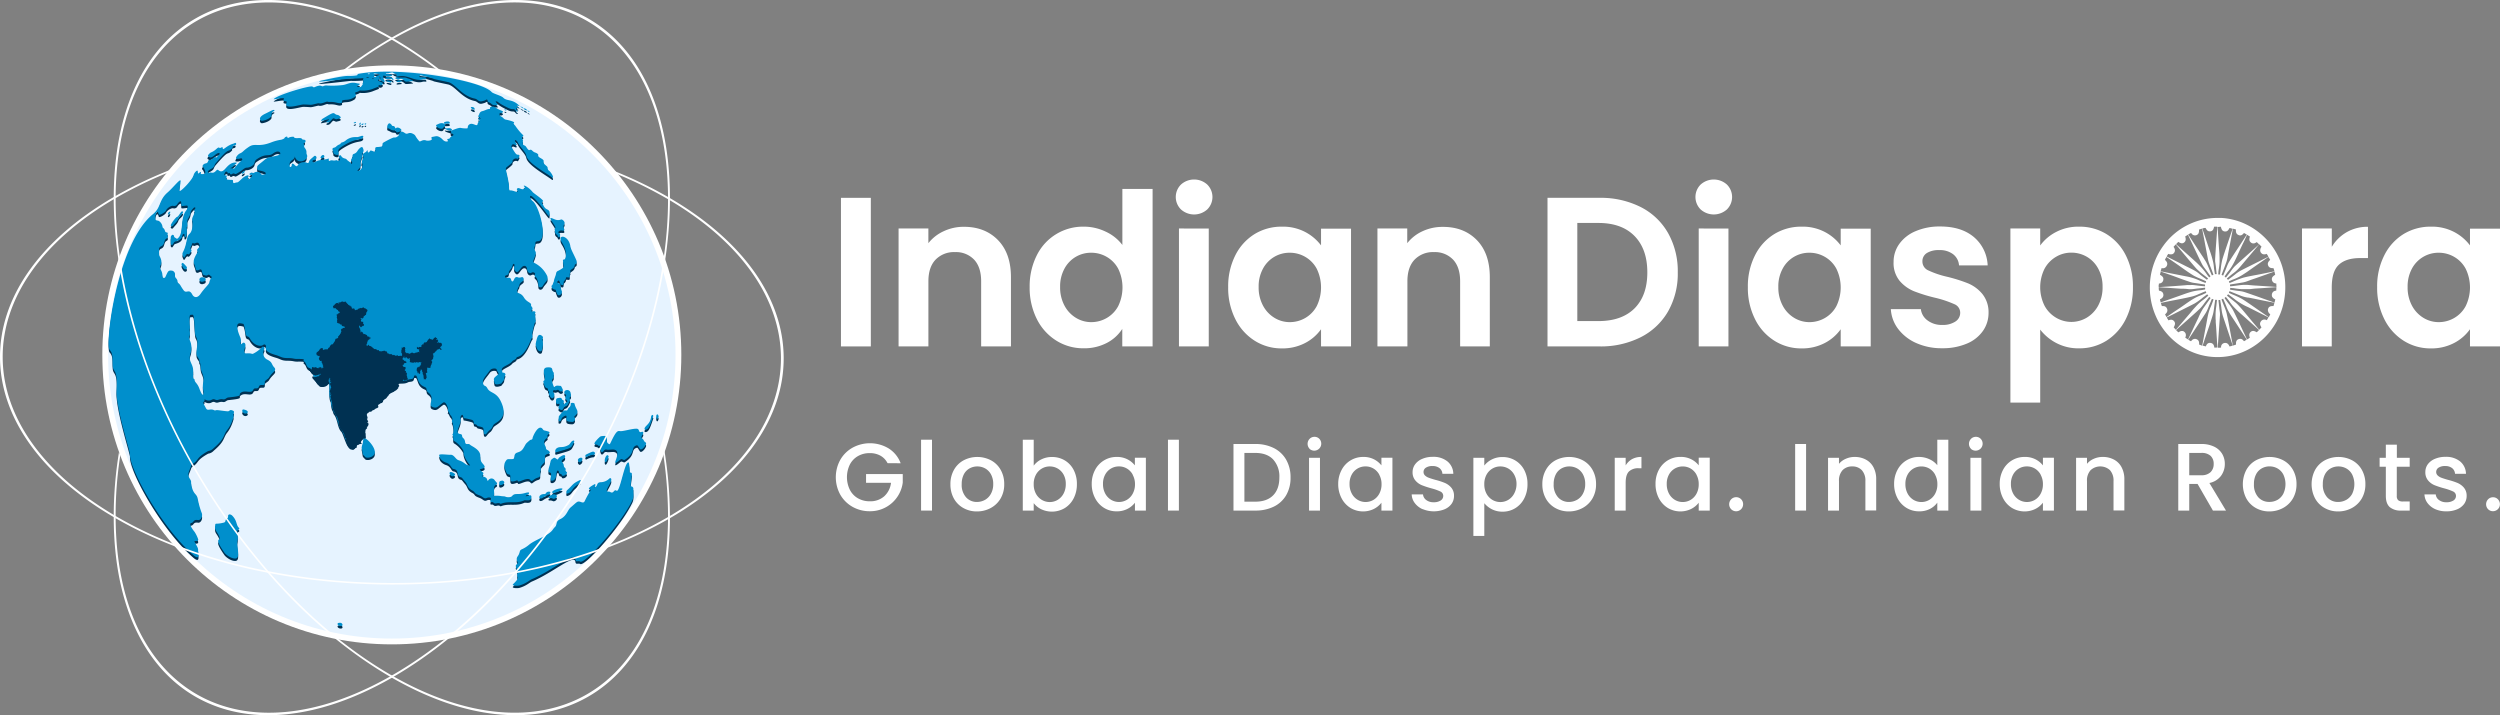
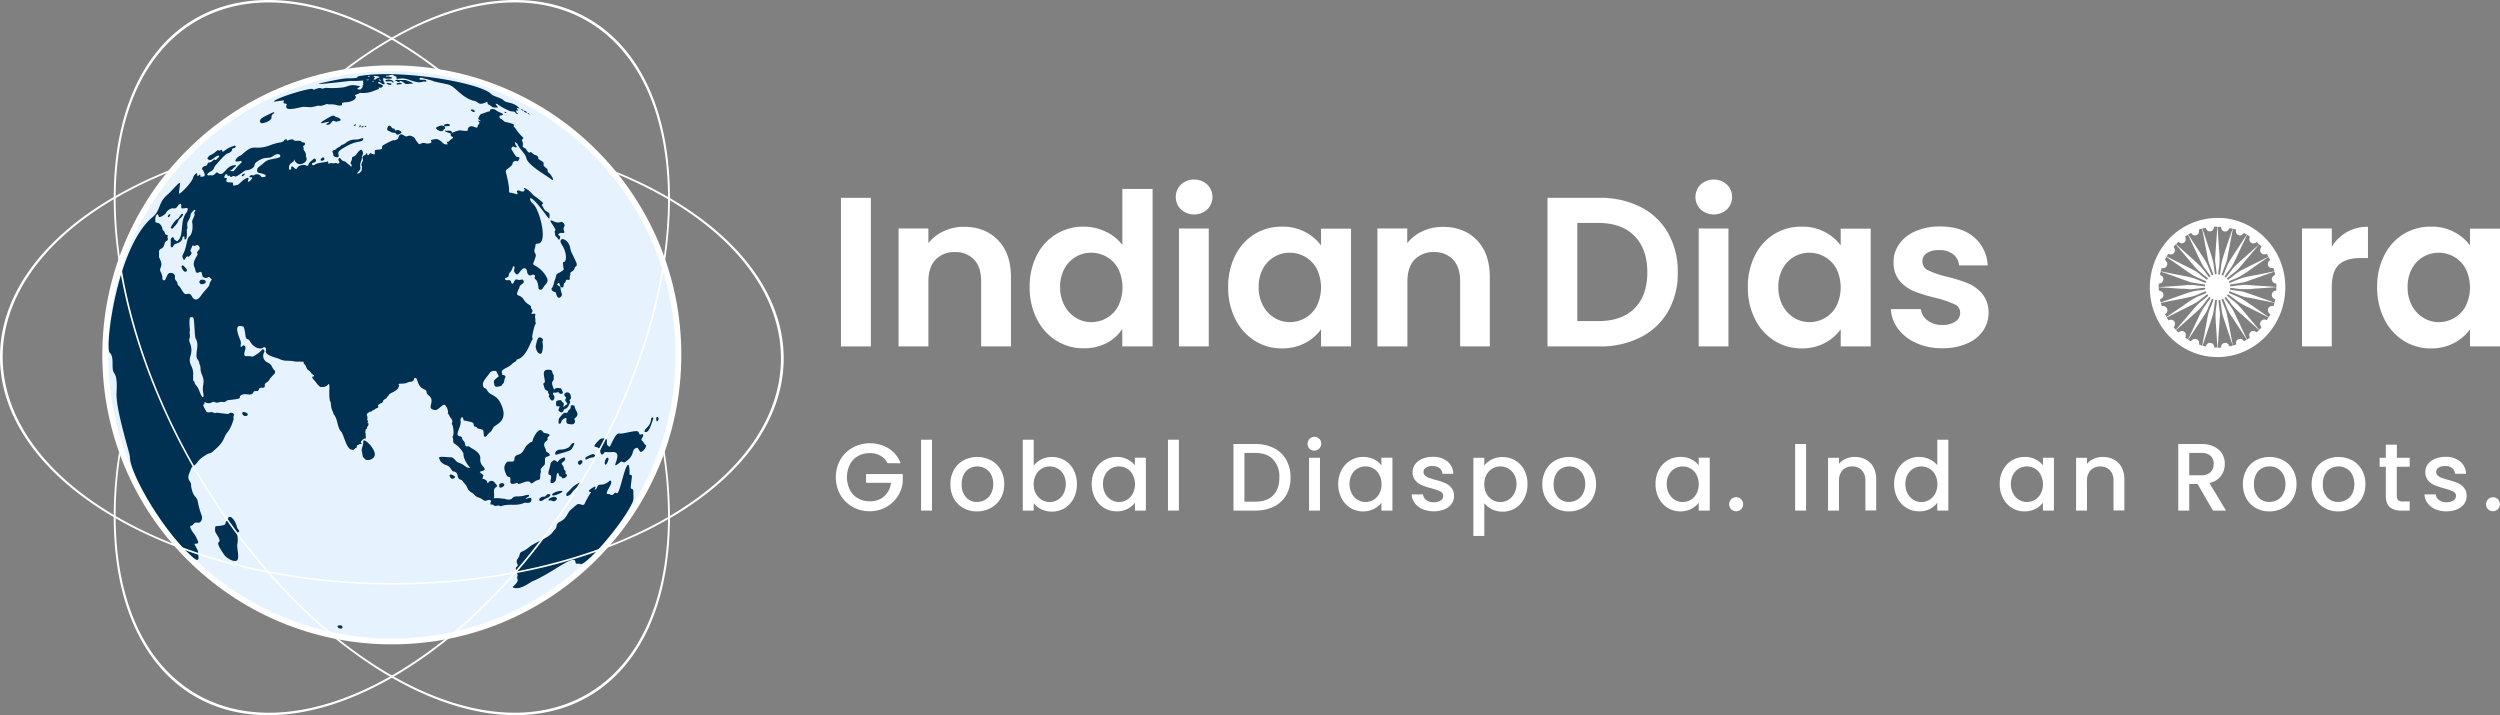
<svg xmlns="http://www.w3.org/2000/svg" id="Layer_1" data-name="Layer 1" viewBox="0 0 1047.85 299.77">
  <rect x="0" y="0" width="1047.85" height="299.77" fill="#808080" stroke="none" />
  <defs>
    <style>.cls-1{fill:#fff;}.cls-2{fill:#e6f3ff;}.cls-3{fill:#003152;}.cls-4{fill:#008fcc;}</style>
  </defs>
  <circle class="cls-1" cx="164.23" cy="148.74" r="121.34" />
  <circle class="cls-2" cx="164.23" cy="148.74" r="118.91" />
  <path class="cls-3" d="M193.24,54.67a11,11,0,0,0,2.35.17c.77.11.16-.84.94-1.52,1.53-1.33,3.43,1.2,3.67-.38.17-1.07,1.26-1.08.49-1.87s.29-.56.86-.13c0,0-.32-.64-.67-.77-.82-.31-.26-.62,0-1.34a1.7,1.7,0,0,1,1.37-1.24c1-.23,1.94-.88,3-.9.24,0,0-.68.33-.79a2.15,2.15,0,0,1,2.34.34c1.79,1.27,3.49,1.21,2.7,1.94-.58.54-1.2-.17-1.25.68,0,.41,0,.65.43.86,1.37.64,1.17,1.26,2.29,1.46.67.12,3.72.84,3.39,1.27-.51.65.19.86.44,1.22,2.9,4.23,4.06,4,3.14,4.6-.59.42-.14,1,.21,1.71-.37.27,0,.64-.09.86-.2.44-.15.9.88,1.26l.33.27c.31.45,1.1,1.83,1.56,1.56,1-.58,1,.65,2.51,1.09.39.11,1.3.63,1.14,1-.42,1.12,2.67,1.43,2.24,2.76-.19.58.31,1.06,1.18,1.74,1,.8.06,1.27,1.09,2,.69.48,2.05,2.58,1.58,2.88a.42.42,0,0,1-.37-.06c-2.33-1.85-10.13-6.06-10.73-9.14-.35-1.74-2.76-3.63-3.65-5.7-.24-.56-1.15-1-1.13-.79a3.54,3.54,0,0,0,.23.89c.15.41.78.9.44,1.17s-1.44-.72-1.79-.13c-.23.36-.53.55-.27,1,1.81,3.06,2,3.22,2.79,3.21.51,0,.68.45.37.91-.46.66-.33.94-.73.79a1.52,1.52,0,0,0-1.77.42c-.87,1,1.08.19-2.59,3a1.11,1.11,0,0,0-.43,1.24c.12.56,1.48,5.74,1.3,7.79,0,.48.22.82.36.8,1.34-.18,3.54,1.31,3.21.14-.08-.28-.47-.51-.2-.87.74-.94,2.19,1.11,3.12-.25.31-.44-.09-.48-.35-.91,0,0,.14-.21.54-.06a9.68,9.68,0,0,1,3.24,2.67c.5.57,5,3.5,4.3,3.89s-.4.71-.11,1.13.59,1.57,1.71,2.12c1.4.69,1.21,1.21,1.12,2.76,0,.7-1.29-1.12-1.71-1.68-7.85-10.58-6.92-5.67-5.33-4.48,2.86,2.15,6.69,16.85,2.12,16.84a1.29,1.29,0,0,0-.93.36,6.75,6.75,0,0,1-.24,1.6c-.79,1.86.63,2.09.34,3.26-.73,3-1.8,3.33-.31,4a11.81,11.81,0,0,1,5.09,5.3c.73,1.87-.84,2.42-1.67,4-.74,1.37-2,.8-2-.07a6.31,6.31,0,0,0-.67-2.81c-.33-.78-1.33-.78-.74-1.83.24-.43-.75-1.14-1.52-.59-.55.39-1.62,0-1.79-1.36s-.73-1.52-1.2-1.52c-1.42,0-2.36,3.33-3.45,2.41-1.86-1.56.21-2.88-1.08-3.24-.42-.09,0,1-1.71,2.91a.93.93,0,0,0-.22.53c.05,1.83-2,.92-1.53,2.16a1.56,1.56,0,0,0,1.07.25c1.86-.4,1.11,1.53,2,1.48.65,0,.66-2.38,2.27-1.7,1.07.45,1.85-.61,2.29.3.74,1.54-1.53,1.35-1.72,3.12,0,.29-.32.56-.44.85-1.44,3.41.62,1.29,2.37,4.15,1.4,2.29,3.25,2,3,3.34-.09.56,1.27.91.18,2.2-.12.13.07.38.28.36s.45-.09.68-.11c.45,0,.82.29.66.66-.34.78.06.9,0,2.16-.06,1.49.62.54-.32,2.33a40.57,40.57,0,0,0-1,4.26c-.16.57.49,1.17-.07,1.73s-2.39,7.17-6.2,8.07c-.08,0-.22.06-.24.12-.23,1-1.33,1-1.89,1.71-1.46,1.77-5.26,2.21-4.17,4.05a.77.77,0,0,1,0,.27c0,.29.14.43.43.4.63-.07,1.05.6.88.92a4.88,4.88,0,0,0-.5,1.72c-.08.78-.8,1.21-1.16,1.85-.56.17-2.71,1-2.93-.35-.3-1.82-.65-1.65,1.71-3.5.31-.24-.6-1.3-.79-2.06-.11-.45-2-.63-2.84.5-1.9,2.66-3.28,3.78-2.8,5.5.37,1.34,1,.45,1.81,2,1.07,2,3.64,1.49,5.45,5.11,4,7.92-2.34,8.93-3,10.33-1.25,2.45-1,1.29-2.43,3a5.5,5.5,0,0,1-.63.73.54.54,0,0,1-.87-.33c-.36-2.46.34-2.43-2.43-3-.47-.09-.53-.74-1.1-.76-1.28-.07-.1-1.49-1.67-1.92-4.77-1.31-2.73,0-3.67-1.93-.25-.52-1.13.5-.93,1.33.59,2.48-2.91,6.15-.19,6.55,1.37.2.38,1,1.38,1.77a2.27,2.27,0,0,1,.69,1.46c.26,1.78,1.31.4,2.17,1.32.53.56,4.42,2,4.23,4.75-.17,2.39,1.11,3,1.66,3.94.93,1.54-2.45,1.24-1.77,1.85,1.85,1.69,1.51.65,1,2.75a2.42,2.42,0,0,1,1.61.6c.51.44.44,1.67.83,1a1.58,1.58,0,0,1,2.71-.05c.38.66,1.66,1.31.55,1.91-1.66.91-.28,3.44-1,4.64a12.57,12.57,0,0,1,3.23.09c.3.08,1.43.07,1.63.19.61.36,2.32.45,2.87-.22,1.24-1.49,2.3-.29,5.67-1.33.26-.08,1.36-.33,1.43,0,.22.82-1.17.85-1.45,1.42.63.29,2.38-1.08,2.46.24.14,2.28-2.48,1.27-3,1.53-3.48,1.58-6.38.12-9.68,1.4-.12.05-.31.09-.38,0-.56-.46-1.14-.23-1.73-.12-1.22.21-.84-.77-2.14-.52-.17,0-.44-.32-.08-1.2s-1-.89-1.57-.62c-1.38.65-1.45-.37-3.13-1-2.79-1-1.54-1.25-3.06-2.06-2.25-1.2-1.85-2.36-2.9-3.57-1.44-1.65-1.32-1.85-2-2-2-.55-.41-3.07-3-3.47-1-.15-1-2.08-3.14-2.67a5,5,0,0,1-2.26-1.55,3.88,3.88,0,0,1-.6-1.5c-.26-.8,3.75-.15,4.72-.23,1.49-.14,2.17,1.88,3.32,2.24,3.12,1,2.72,2.23,5,2.23,0,0-3-3.13-2.85-6.08a10.67,10.67,0,0,0-3.63-4c-1.2-.53-.28-1.83-1-2.82,0,0,0-.19.08-.25.73-.66.27-4.35-.14-4.94a.86.86,0,0,1-.14-.77c.49-.78-.11-1.32-.33-1.94-.73-.48-.68-1.51-1.41-2-.19-.14.08-.2.1-.3.18-1.09-1-3.93-2-3.28-2.22,1.49-2.54,2.7-4.55,1.84-2.2-.94,1.43-3.62-1.67-5.95-1.35-1-.14-1.74-1.64-2.38-2.75-1.17-2.61-3.26-3.4-4.61-.15-.26-1-.33-1,.14-.16,1.6-1.69,1-2.62,1.52-1.51.82-3.22.23-4.2.77-1.39.76.57,2.25-2.37,3.48a6.3,6.3,0,0,0-2.79,2.24c-1.54,2.22-4,2.85-4.14,4-.14,1.52-1.78.91-2.74,2-.51.57-2.25.45-1.7,1.89.26.69.78,4.5-.3,5.79-.81.95,0,1.24,0,2.63,0,1.61-1.11.84-1.42,1.7-.41,1.17-.35,1.37-1.47,1.8-1,.37-.53,2.34-2.65,1.81-1.95-.49-3.18-6.51-4.1-7.45-1.7-1.73-1.4-5.12-3.05-7.18-.37-.46-.28-1-.59-1.48-.65-1-.74-3.59-.74-3.59-1.4-2,.23-9.29-1.26-7.42-.94,1.19-3.09,1.08-3.53.57a34.48,34.48,0,0,1-2.57-3.27c-.29-.77.9-.82.13-1.37s-1.26-1.73-1.78-1.89c-1.38-.43-1.13-2.07-2.15-2.75s1.65-1.07-3-1c-1.45,0-1.4-.35-3.85-.37-2.72,0-2.78-.62-5.07-1.28-5.81-1.66-3.63-3-4.17-4a.67.67,0,0,0-1-.3c-1,.92-3.78.51-5.55-2.43-.24-.39-.44-.84-1-1-1.39-.32-.63-2.3-1.77-5.3-.94-.11-4.54-1.9-1.42,5.5.71,1.7,0,2.19.2,2.84,0,.07.25.18.31.14a5.27,5.27,0,0,0,.52-.44c.73-.57,1.37.32,1.15,1.31s-1.11,3.16.44,3.05c2.69-.19,2.06.54,3.09-.05a13.12,13.12,0,0,0,3.39-2.58c.68-.75,1.31.31,1,.92a3,3,0,0,0,1.3,4.3c2.25,1.13,1.6,1.86,2.87,3.23s-.73,1.8-2.21,4.32c-.36.62-1.8,1.19-1.74,1.75.29,2.5-1.92.39-2.45,2-.45,1.4-1.84.13-2.32,1.23-.91,2.09-3.58-.23-5.46,1.49-.93.85,1.76,1.11-5.06,1.8-.67.07-1.12.71-1.71.79-.77.11-.81-.32-2.45.18-1.42.44-1.45-.7-2.81,0-2,1.1-3.3-1-3,.34a.45.45,0,0,1-.16.36c-.62.39-.45.57.79,2.88.69,1.29,1.82-.07,3.45.81a.79.79,0,0,0,.67,0c.44-.24,2.4.23,4.91.43,1,.08.68-1,2.31-.24.94.43-.2,1.31.26,2.3a19.44,19.44,0,0,1-.72,2.2,14,14,0,0,1-2.27,3.92c-1.43,2.11-.83,3.37-5.39,7.25a3.77,3.77,0,0,1-2.29,1.21c-5.39,3-3.65,3.65-6.66,5.53a1.32,1.32,0,0,0-.52.78c-.76,2.2-1.76,3.33-.67,5.09,1.2,2,.25.84,1,3.79.83,3.14,2,2.68,2.44,4.77a35.32,35.32,0,0,0,1.58,5.77c.74,1.45-.24,3.4-1.44,3.21-2.14-.33-1.62,1.05-2.87,1.25s.91,3.11,1.44,3.73a15.23,15.23,0,0,1,1.46,3,.59.59,0,0,1-.54.8c-.93.12-1.25-.22-.75.69,1,1.9,1.35,2.35,1.28,3.18s1.19,4.82-2.14,1.91c-13-11.37-26.66-35.78-26.42-42.13,0-1.42-6-19.87-5.62-26.87.53-9.41-1.47-7.06-1.63-10.38-.13-2.89.23-5-1.28-6.53-2-2.16,3-44.27,18-56.72,3.49-2.9,2.22-5.88,6.09-9.27,2.6-2.27,5.65-6.4,5.44-4.63-.45,3.79-.64,4-.31,4,.59.12,5.31-4.66,5.79-6.7.21-.94,1.6-2.33,1.71-1.58.07.5,0,1.22.42.9.3-.22.63-.7.87-.48s-.27.77.11.8c.91,0,2,.1,1.71-1.13a7.7,7.7,0,0,0-.77-1.71c-.75-.3-.1-1.45.94-1.62,1.36-.21.73-1.41,1.65-1.45s1.39-.68,2-1.18c.09-.07.32-.17.35-.13.56.61.78-.06,1.08-.3,1.61-1.3.63-1.93-1.13-.47-.47.39-1.6,1.28-2.15,1-1-.47-1-.76-.25-1.52a2.1,2.1,0,0,1,.65-.51c2.41-.92,2.86-2.69,3.74-1.89.08.07.41-.12.62-.21.54-.23.57-.22.65.41.12,1,1.45-1.19,4.58-2.08.17,0,.33-.16.5-.23.4-.19.75.42.37.78-.56.53-1.56.09-1.28,1.21-2.61,2.71-.63-1.17-7,6.32-1,1.19-.31,1.61-2.14,2.61-2.06,1.14-1.2,1.68-.59,1.58.18,0,.38-.18.53-.13,2,.66,2.3-1.7,3.15-1,2.7,2.33,3.25-3.59,7.68-3.13,0,.52-.48.61-.76.87-.79.74-1,1.21-2,1.42a9,9,0,0,0,1.7.21c.2-.22.38-.43,1-1.23a19.26,19.26,0,0,1,2.15-2.21c.16-.14.39-.3.22-.58-.45-.74-.68.15-2.36-.1-.74-.11.46-1.8,1.42-2.22,1.53-.67,1-.92,3.77-2.77,2.59-1.75,3.76.29,9.29-1.84a19.69,19.69,0,0,1,4.3-1.15c2.15-.7.72-.74,2.17-1.31.09,0,.35.06.35.11.06.61.35.53.72.26a4.43,4.43,0,0,1,2-.27c.3,1.15,3,0,3.43.91.31.57,1.6,0,1.48,1-.06.58-.45.59-.88,1a.74.74,0,0,1,.27.47c.06.31,0,.8.07,1,1.48,1.87.62,2.18,1.1,3.15,1.06,2.18-4,4.75-5.11.6.26,2-2.54,1.13-2.1,4.31,0,.28.63.39.83-.06.06-.16,0-.38,0-.55.54-1.87,1.78,1.77,2.6.08.63-1.28,3-1.46,3.73-1a.6.6,0,0,0,.93-.3c.15-.87.66-1.13,2.16-2.45.78-.69,1.88,1.28-.14,1.61-1.06.18-.46,1.64.86.68,1.16-.84,4.5-.85,5.07-1.21.8-.51-.16,1.38.88.82.8-.43,1.37.15,2.32-.15s.55.46,1.48.1c.61-.32.42-.58.09-1.06-.55-.79.37-1.54.7-1,.82,1.41,1.89,1,2.34,1.54.6.78,1.64,1.1,2.1,2a.89.89,0,0,0,.08-1.14c-.77-.63.29-1.19.32-2.28,0-1.34,1.07-.4,2.13-2.21.33-.57,1.78-2.27,2.2-1.16s.45,1.22-.23,2.4a2.9,2.9,0,0,1-.24,1.81c-1.3,3.52,1.07,2.36-1.83,5.31a1.67,1.67,0,0,0,1.15-.19c.77-.86,1-1,.93-1.44s.37-1.1-.15-1.58a3.29,3.29,0,0,1,.43-1.74c.74-1.06-.75-1.71.55-2.47.49-.28,1-.49,1.19-1.1,0,0,.07-.06.11-.08.34.55,0,1.26.74.86.34-.2.35-.85.93-.68,1.06.32,1.74.89,1.66-.14-.13-1.86.4-1.08,2.52-1.54,1.09-.23,0-1.11.93-1.68.63-.39,4.19-2.36,4.57-2.11,1,0,1-.33,1.55-.55s.31-3.14,2.83-1.34c1.29.92,1.49-.75,3.55.4,1.2.68.5.73,2.48,3,.26.31.83-.11,1.15-.22a2.36,2.36,0,0,1,1.77,0c.5.24,2.25,0,2.42-.45,0-.12-.12-.31-.18-.47-.12-.33,0-.53.34-.58,1.49-.23,1.95-.66,3.44.35,1.19.81,1.19,1.67,3,1.6.22,0,0-.6-.24-1.08,0,0,1-.06,1.06-.27.49-1.05,2.61-1.25,1-2-.54-.22-.3-.55-.44-1.19C189.64,55.61,192.38,54.37,193.24,54.67ZM71.57,101.94h0c0-1.66-.18-1.75.57-2.45.19-.18.8.12.81.45,0,.73.76.74,1.09,1.15,0,0,.27,0,.36-.07,2.89-2.25.82-8.25,3.73-11.9.46-.57.93-2,.1-1.94-2.85.32-2.09.45-2.31-1.45-.1-.91-1.23.24-1.56.81a1.52,1.52,0,0,1-1.77.77c-.87-.19-2.6.94-3.06,2-.23.57-2.86,2.26-3,1.47-.5-2.23-1.65-.19-1.41,2.11.05.48.75.47,1.4.65A3.48,3.48,0,0,1,68.11,96a.62.62,0,0,0,.17.5c1.13.68.57,1.86,1.59,1.93.35,0,.47.24.43.57s-.19.52-.09.67a.85.85,0,0,1-.37,1.29c-1.34.69-.6,2.5-2.18,3.22a1.5,1.5,0,0,0-1,1.74c.14,1.3-.3,1.38.3,2.55s1,2.38.38,3.7c-.83,1.62.8,2.07.72,4.39,0,1.17,1,1.13,1.26.53,1-2.12,1.11-2.78,2.38-2.67a1.57,1.57,0,0,1,1.63,1.93c-.22,1.18,1.09,1.32,1.09,2.75a.87.87,0,0,0,.33.56c1,.79.82,1.14,2.2,3,1.23,1.66,2.24-.89,3.66,1.83.5,1,1.92,1.84,3.39-.24,2-2.86,3.6-4,3.76-4.94.32-1.88,1.47-2,.76-2.45s-.74-1.06-1.51-.53c-.52.35-1,.07-1.46,0-1.35-.3-.33-3.14-2.14-2.18-.82.44-1.3.19-1.46-.69-.4-2.24-1.82-2.36.7-6.43.54-.89-.43-.83.1-1.54s1.19-1.12.87-1.89c-.78-1.88-1.89,0-2.61-.67-.42-.39-.51.64-1,1.54-.8,1.43,1.49.76-.78,3.1a.41.41,0,0,1-.37,0c-.89-.64-1.48,2-1.9,1.25-1.12-2.07-.16-1.32.85-5.08.65-2.43.64-3.83,1.59-4.68,1.69-1.49,1.32-5.37,1.14-5.93-.26-.85,1.64-3.23.83-3.76-.21-.14.79-1.16.49-1.29s-.42-.16-.5-.08c-2.4,2.36-.72,1.64-2.39,4.43-1.11,1.85.1,2.8-.71,3.85.08,1,.27,4.15-.69,4.11-.49,0,0-1.28-.49-1.35-.25,0-.6.41-.62.64C76.24,102,73.35,102,73,102.55c-.2.31-.72,1.33-1,1.15C71.42,103.42,71.57,103.11,71.57,101.94Zm9.36,55.67c.24.71-.47,1.82.66,2.48,0,0,0,.08,0,.13-.05,1.06,1.09,1.28,1.94,3.59,1.52,4.17,2,2.54,1.71,1.14-.8-4,1-4.19-.6-7.89-1-2.15-.22-3.39-1.13-4.61.26-1.07-1.05-1.72-1.14-3-.17-2.72,1.11-5.09-.37-7.57-.51-.86-.43-7.88-1-8.69-.36-.53-.76-.11-1.13-.2-.67-.15-.43,4-.3,4.8s-.19,1.36-.07,2c.47,2.6-.86,1.8.26,4.31a7.67,7.67,0,0,1,0,5.28C78.79,153.1,81.36,153.26,80.93,157.61Zm24.16-83.25a2.18,2.18,0,0,1-.5-.22c-.33-.26.81-.91,1.07-.76.83.48.89-.38,2.06-.34,1.88.06,1.44,1.49,2.48,1.19.56-.17,1,.11,1.16-.52s-1.73-1-2.58-1.2-1-.33-1-1.3.65-1.06,3.22-3.29c1.64-1.42,4.22-1.14,6.14-2,1-.48-.15-2.42-2.72-.49-1.94,1.45-3-.25-6.72,2.35a2.07,2.07,0,0,0-1,1.41c-.18,1.32-2.32,2.2-3.26,2.15s-2,1.32-4.28,2.53c-1,.53-.7-.62-2,.19a.48.48,0,0,1-.78-.26c-.26-.63-1.07.5-1-.34.06-.52-.79-.59-1-.15s-.59,1-.22,1.18c.95.37,1-.35.75,1.09-.14.88.38.8,2,.89,1,0,.66.16.8,1a.38.38,0,0,0,.5.33c2-.66.75.44,3.43-2.06.56-.53,2.06-1.39,2.44-1.14s-.14.69-.17,1.14C103.82,77.36,106.92,73.83,105.09,74.36ZM263.41,194.84c-1.74-.1-3.59,12.85-5,11.86-1.17-.83-1.1,1.57-2.75.49-.24-.16-.63-.08-.95-.12-1.59-.23,2.34-4.36,1.36-5.5a.43.43,0,0,0-.63,0,5.32,5.32,0,0,1-3.76,1.57c-1.9.18-.91,1.62-2.47,2.2a7.21,7.21,0,0,1,.38-1c0-.18-.15-.51-.38-.38-1.33.77-3.7,2.1-1.46,2.28a43.5,43.5,0,0,0-2.65,4.77c-.37.86-1,.66-1.62.44-1.51-.56-1.52-.09-4.25,2.21-1.43,1.21-1.6,3.58-4.39,4.94-2.29,1.12-1,2.21-2.34,3.42a7.61,7.61,0,0,0-.87,1.08c-1.8,2.52-7.43,4.15-9.92,6.27a11.79,11.79,0,0,1-2.93,1.85c-1.34.59-.54,1.23-1.81,3a1.89,1.89,0,0,0-.15,2.09c.7,1.47-1,.93-.56,2.35.71,2.24.76,2.31.63,2.78-.59,2,1.5,1.21-1.86,4.46-.63.61,1.84.77,2.73.5,2.91-.86,4.14-2.2,5.18-2.64,8.78-3.67,17.88-11.79,18.24-8.26.14,1.4,1.18.4,2,.9,2,1.21,17.21-16,21.81-25.58.83-1.73.41-2.72.47-4.89a.92.92,0,0,0-.7-1.05c-.61-.16-.45-.23.09-5,.14-1.32-1.18-.42-1-1.38C263.93,198.08,263.8,194.86,263.41,194.84ZM218.16,45.64c-.32-.1-1.4-.5-1.5-.22s.3.45.56.71a.37.37,0,0,1,.07.1c-.51.44-.76-.42-.9.31-.11.56.28.73.59,1s-.26.52-.95-.29c-.84-1-.91-.05-3-1-5.24-2.48-4-2.81-5.32-2.72.31.64,1.3,1.5.82,1.51-.86,0-1.74.27-2.5-.42-1-.94-1.78-.71-1.64-1.44,0-.29-.34-.58-.52-.42a3.83,3.83,0,0,1-1.38.56c-2,.69-2.12-.74-3.56-1-5.39-1.11-8.14-6.29-11.17-6.93-11.19-2.36-1.15-.26-11.12-2.78-.71-.18-1,.51-.74.68.57.39,2.48-.24,2.77.53s-.62.16-1.59.47c-2.5.79-5.12-1-7.49-1.33s-3.58.58-3.44-.22c.1-.58.09-.62-.3-.71-1.56-.37-.39-1.16-3.12-.3-.31.1-.74-.2-1,.26.29.29.62,0,.92.06,4.18.73-.46,1.3-1.5.73-.14-.08-.23-.33-.4,0-.31.57-.48.16.1.83-.42.18-.33.32,0,.56.11.1.46,1,.35,1.08-.48.39-1.35-.34-1.83-.67-.85-.59-1.2.13-.6.39s1,.43,1.52.68-.12,1.5-1.48,1c-.19-.07-.16.14-.08.26.28.4.42.19-2.75,1.44a11.75,11.75,0,0,1-5.18.57c-.68.69-2.48.75-1.87,1.28s-.07.88-.07,1.31c-2.46,1.79-3.83,1.07-5.2,1.55-.74.26.14.81-.56,1.06-1.41.51-1.94-.54-5.09-.37-.86,0-.5-.34-1.48,0s-2,.84-3.09.51c-4.18,1-2.1.61-6.26.53-1.43,0-8.41,2.5-7.05-.81.24-.59-.37-.49-.94-.63s-.37-.47-.14-1.15c-.83-.25-3.79.49-4.36.39,1.25-1.74,15.64-5.95,16.33-5.28s1-.16,2.83-.4c.76-.1,1.19.49,1.7.18a2.94,2.94,0,0,1,1.63-.24,35.85,35.85,0,0,0,6.55-.21c2-.29,3.26-1.47,5.95-.71.22,0,1.08.07,1.16.27s-.75.55-1.2,1.11c.5.15,1.52.41,1.78-.06.4-.75.71-.51.54-1.25,0-.16.23-.37.34-.56s-.33-.35-.07-.58-.21-.52-.09-.69.42-.48-.13-.4a41.63,41.63,0,0,1-4.87.13c-.78,0-18.76,2.29-11.86.76,12.21-2.69,9.62-1.45,13.87-2,1.26-.15.09-.53,1.44-.77,17.33-3,51.17,2.8,55.47,7.69.61.69,4,1.48,4.84,2.34,1.63,1.72,4.09.31,7.17,3.84ZM157.08,31.79c-1.66.48,1.21.09-.6,1.41,1.66.4.14-.08,2.67-.78C158.55,32,159.15,32.15,157.08,31.79Zm-2.63.36c.24,0,.51,0,.52-.26S153.54,31.9,154.45,32.15Zm.35,1.31c-.33-.1-1.07-.17-1.33.07A1.72,1.72,0,0,0,154.8,33.46Zm4.21-.34c-.35.38.22.93.66.69Zm-2.56,1c-.06,0,.05,0,.43-.08a1,1,0,0,0-1,0A1.17,1.17,0,0,0,156.45,34.15Zm57.43,159.34c-.5,0-1.19-.08-1.56.36-1.44,1.77-1,3.11-.1,5.16.64,1.49,1.64.41,1.7,1.65.06,1.4-.53,3,2.64,1.76a.94.94,0,0,1,.48.08c-.17,1.45,4.07-1.86,5.3-.19.72,1,1.09-.54,3.28-1.12,1.41-.37.41-1.69,1.06-3.19.25-.57-.45-.89.32-1.84,1.52-1.87,1.37-.55,1.44-3.77,0-1.31,2.48-.91,1.95-1.9s-1.53-.7-1.55-1.66-1.75-2.36.06-3.89c.38-.33.9-.56.52-1.22,0-.06.07-.24.15-.34.49-.56,1.29-1.12.31-1.45-1.83-.61-1.88-.27-2.34-.94-1.76-2.61-4.25,3-4.32,3.75s-.68.45-1.16.85c-2.14,1.83-1.35,1.21-2.74,3.41-1.52,2.42-3.51.93-3.73,3.5-.09,1.07-.5,1-1.71,1Zm37-8.83c-3.43,3.51-.78,2.26-.16,3.11.19.27.68,0,.9.21s-.05.5-.05.76c0,.8.28,2.13,1,1.73s.57-1.29,2.06-.9c.23.06,2-.13,2.48-.1,4.71.4-2.63,8.9,3,4.15.58-.48,1.24.5,1.81.13,4.67-3.06,2.33-5.15,4.85-6,.54-.19.57.17,1.44,1.46.76,1.12,3.27-2.25,2.44-2.69s-.79-1.23-1.43-1.66c-.85-.57.09-1.39.32-2s0-1-.59-.8c-1.5.55-.69-1.18-2-1.31-1.69-.17-5.9,1.19-7.08,1-1-.19-1.64,0-3.88,4.75-.43.91-.51.92-1.24.27-1-.91.54-3.19-1.61-3C251.65,183.84,251.67,183.86,250.88,184.66ZM90.17,221.36c-.25,2.07.63,2.16,1.61,4.3,1.27,2.78-2.79-.26,2.32,7.06.53.75,2.8,2.57,4.67,2.39,2.16-.2.3-5.34.73-7.25.58-2.62-.65-4.32.42-4.86q.64-.33.21-.75c-1.24-1.19-.62-2.83-2.75-5.06-.54-.57-1.59-.89-1.78,0,0,.17,0,.37,0,.55-.22,1-.63-.11-1.1,1.6a.83.83,0,0,1-.59.7C90.14,221,90.34,219.92,90.17,221.36ZM233.4,119.29c1-1.07.83-1.05,1.55.94,1.81,1,1-1.12,1.54-1.47a1.87,1.87,0,0,0,.74-1.28.32.32,0,0,1,.42-.25c2,.48.65-1,1.41-2.07.07-.08,0-.27,0-.39-.14-.34,0-.52.28-.69.71-.49,1.46-.93,1.56-1.92.06-.57,1-.18.81-1.6-.11-.82-2.5-5.1-2.61-6.06-.6-5.1-5.89-5.5-3.58-1.87,2.59,4.05,1.58,7.1,1,7.13s-.63.3-.53.83a10.22,10.22,0,0,0,.3,2.2c.18.42-1.94,1.56-2.34,1.75a1.27,1.27,0,0,0-.85,1c-.19,1.24-.88,2.34-1,3.6-.33.49-.3,1.17-.81,1.57-.17.13-.11.29-.1.49,0,.62.56.82,1,1.1.2.14.59.06.73.22a8.7,8.7,0,0,0,.66,1.8c.66,1.28,2.42-.25,1.82-1.45a8,8,0,0,1-.49-2.59C233.54,119.36,234,119.64,233.4,119.29Zm1,73.46c-.28.21-.38.73-.67.84s-1.11-1-1.68-.63c-1.69,1.09-1,1-1.8,3.54-1.25,3.83.85,1.68.74,3.51,0,.53-.25,1-.27,1.9,0,1.07,2,.68,2.3-.95.37-2.1.33-2.63.75-2.65.8,0,.08,1.27,1.24,1.42.74.09.14.92,1.26.73.88-.15,1.85-1.26,1.11-1.68-1-.54.4-.83-.8-1.83a.91.91,0,0,1-.27-.61c0-1.47-1.43-1.67-.66-2.42a2,2,0,0,1,.53-.44C237.05,193.14,237.7,190.35,234.44,192.75ZM231.93,157c-.86-1,.28-2.25-2.63-2s-.1,4.88-1.19,5.45a.62.62,0,0,0-.27.93c.26.57.28,1.93,1.22,2.22.48.15.68.36.65.85s.4.52.48.79-.39,1-.11,1.15.32.55.49.81c1.2,1.87,2.28-.51,1.6-1.47-.11-.15-.3-.26-.34-.42-.09-.43.08-.91.55-.77,1.18.35,1.18-.73,2.11.28.56.61,1.64.05,1.43-.46-.1-.25-.66-1.62-.93-1.63-.84,0-1.73-.39-2.46.34-.29.29-.36.07-.46-.16-1.63-3.74.31-2.74,0-4.48C232.14,157.35,232.19,157.31,231.93,157Zm7.78,20.87a1.27,1.27,0,0,0,1.22-1.72c-.07-.21-.26-.44-.21-.61,2.64-2.18.59-2.65.11-5.3-.08-.45-1.68-.59-1.63,0,.14,1.49-.8,1.26-1.21,2.33s-1.17-.12-2.1.93a24.27,24.27,0,0,0-1.66,2c-.12,1.52-.3,2.16.27,2.08.79-.12.59-.43.94-1.21.27-.6,2-1.68,2-.85C237.43,176.8,236.73,177.82,239.71,177.85Zm-86.63,14.66c.56.57,3,.37,3.83-1.19,1.34-2.63-4.73-8.45-4.65-6.27.05,1.41-.47,2.16-.69,3.58C152.29,191.9,151.59,191,153.08,192.51Zm81.42-21.93c-.41,1.27-.73,1.35.07,1.92,1.63,1.15,1.45-1,2.31-1.17s1.23-.84,2-2.51c.41-.93-.73-.59.3-1.65.29-.29.06-1.07,0-1.47-.49-2.29-3.86-1-2.21.55,1,.94-.89.77.45,2.37,1,1.13-.42.77-.91,1.77,0,.07-.21.09-.32.09s.12-1.15.13-1.33c0-.53-.68-.44-.8-.87-.2-.73-.79-.6-1.51-.48s-1.13.26-.89,1.94C233.24,170.94,234.77,169.77,234.5,170.58Zm1.31-72.94c1.74,0-.28-1.13.68-2.65.65-1-.87-2.25-1.37-2-2,.79-3.25-.62-4.23-.63s2.41,3.68,1.86,4.2-.08,1-.11,1.44a1.44,1.44,0,0,0,.76,1.38c.45.29.42,1.18,1,1,.13,0,.22-.26.28-.41.58-1.52-1.37-1.23-.44-2C234.85,97.46,235.24,97.65,235.81,97.64ZM150,58.45c-.57.14-2.72-.39-5,1.38a3.77,3.77,0,0,1-1.57.86,1,1,0,0,0-.59.35c-.21.44-.62.52-1,.72-1,.54-1,1-1.72,1.12-1.54.37-.27,1.33-.41,1.95-.18.87,2.31,1.7,2.25.46s-1.2-1.56,3.35-4.05c4.87-2.67,6.41-1.24,7-3C152,57.61,151.54,58.07,150,58.45Zm77.18,89.12a7.84,7.84,0,0,0,.19-4.09c-.14-.56.74-1-.32-1.77-1.74-1.21-2,1.27-2.55,3.52C225,148.63,227,148.83,227.2,147.57Zm-84.62-97.7c-1.13-1.12-1.18-.32-2.27-1.19-.71-.57-1.37-.1-5.15,2.15a3.15,3.15,0,0,0-.68.85c.59,0,3.26-.71,3.47-.64-.12.53-.68.51-1,.8-.57.51.75.85,1.59-.09,1.44-1.65,1-1.14,2.37-.73C142.17,50.71,143.32,50.59,142.58,49.87Zm-28.74-.59a1.49,1.49,0,0,1,1-1.71.3.3,0,0,0,.18-.32c-.16-.57-1.91.52-3.82,1.42-3.42,1.64-2.07,2.93-1.42,3C112,51.4,113.87,50.15,113.84,49.28ZM240.45,186.69c.45-.83.23-1.1-.15-1-1,.17-1.23,1.46-2,1.86-2.56,1.38-3.26.51-4.65,1.17-.77.36-1.24,1.32-.7,1.92C240,188.6,239.2,189,240.45,186.69ZM166.14,54.62c-.67.69-.38-.76-1.24-.76s-.52-.51-1.3-1.06c-1-.73-1.75,1.76-1,1.92a7.49,7.49,0,0,1,1.33.66c1.33.58,1.76-.13,2.15.83.26.64,1.91-.17,2.23-.68C167.91,54.61,166.47,54.28,166.14,54.62Zm75.72,149.72c2.07-1.44,1.84-2.37,1-2-3,1.47-2.53,1.74-5,4a1.18,1.18,0,0,0-.3,1.61C239.81,207.48,239.46,206,241.86,204.34ZM166.93,33.42c-.63,0-.28-.09-1.33.28.06.39.44.16.62.31,1.27,1,1.26-.34,1.93,0,2.68,1.25.25,1.42,5,1-.14-.35-1.52-.91-1.85-1-1.67-.58-.53-.48-4.36-.48Zm19.42,19.52c-1.49-.73-2.41,0-3.26.34-1.36.6,2.27,2.68,2.8,1.18.21-.56,1.17-.22.41-1.56Zm87.17,122c-.24,0-.57.26-.62.77-.31,3-2.31,3.6-2.71,4.79-.16.47.06.65.54.6,1.36-.15,2-2.58,3.12-5.76C273.72,175.14,273.62,174.91,273.52,174.91Zm-44.76,32.91a.62.62,0,0,1-.56.29c-2.85-.07-2.75,2.93-.52,1.47a8.25,8.25,0,0,1,1.83-1c1-.33,1.46-1.35.94-1.42A1.44,1.44,0,0,0,228.76,207.82Zm16.87-16.27c-.47.24-.36,1.23.19,1a7.35,7.35,0,0,1,2.89-.91c.31,0,.86-.49.63-.89a1.55,1.55,0,0,0-.5-.42C248.23,190.38,248.57,190.1,245.63,191.55Zm-15.71,17.72c-.14.21.12.52.26.5a2.51,2.51,0,0,1,1.58.25c.85.43,3-1.43.46-1.83A4.23,4.23,0,0,0,229.92,209.27Zm1.55-1.78c.3.67,3.8-.81,4.2-1.38C236.39,205.08,231,206.34,231.47,207.49Zm-22.22-3.59c.11,1.35,3.64-.66,1.35-1.45C209.68,202.6,209.14,202.57,209.25,203.9Zm-18.58-4.24c-2.69-2-2.78.32-1.18,1C190.58,200.65,190.92,199.84,190.67,199.66Zm-88.7-27c-.35-.06-.39.35-.47.66C102.45,175.74,106,173.37,102,172.64Zm151.78,22.09c.44.21,1.23-1.65,1.35-2.45C254.31,190.5,252.85,194.28,253.75,194.73Zm-9.63-1.44c-.15-1.12-3.17.14-1.29,1.52A1.56,1.56,0,0,0,244.12,193.29ZM164.6,34.62c.06.11.32,0,.33-.1,0-1.31-3.2-1.52-3.41-.67,0,.06.15.24.26.25C163.3,34.29,164.08,33.68,164.6,34.62Zm22.24,20.14c-.11,0-.37-.12-.38,0,0,.55,1.69.9,2.61,1.23.17-.1.32-.21.49-.32C189.11,54.17,187.43,55.05,186.84,54.76Zm-.54-1.86c.64,0,1.28,0,1.92-.08s.46-1.52-2-.58c-.24.09,0,.52.14.7ZM134.41,66.83c-.2.34.09.43.32.54C137,67.41,135.66,64.64,134.41,66.83ZM275.54,174.71c-1,0-.28,3.61.53.88C276,175.31,275.84,174.72,275.54,174.71ZM199,46.86a1.14,1.14,0,0,0-.42-.81c-.26-.09-.52-.14-.71-.19C196.22,46,198.92,47.39,199,46.86ZM162.87,34.79c-.81-.17-1.75.26.83.85C164.58,35.07,164.07,35.05,162.87,34.79Zm5.38.45c.63-.09-.75-1.11-2.05-.12,0,0,0,.2,0,.22a1.65,1.65,0,0,0,.36.11C167.16,35.38,167.71,35.32,168.25,35.24ZM151.56,53.36c.06,0,.16,0,.32.11C153.4,52.36,151.11,52.9,151.56,53.36Zm-.51-.14c.61-1.71-1-.17-.22.13C150.9,53.31,151,53.28,151.05,53.22Zm67.11-7.58a2.33,2.33,0,0,0,1.38.86l0,0a2,2,0,0,0-1.42-.81Zm1.38.86c.28.61.84.71,1.41.81l0,0a1.46,1.46,0,0,0-1.36-.88Zm-7.23.72c-.39-.57-1.52-.38-.45.11C212.1,47.33,212,47.37,212.31,47.22Zm-58.8,5.54c-.65-.08-.91.16-.47.52C153.5,53.06,153.36,53.19,153.51,52.76ZM221,47.31c.27.27.64.76,1,.7a1.11,1.11,0,0,0-1-.67ZM149.2,52.4c.1-.14,0-.15-.13-.3C147.36,52.64,148.76,53,149.2,52.4ZM74,92a12.7,12.7,0,0,0-2.44,3.32c-.1.35.69.75,1,.28.74-1,1.79-1.78,2.19-3,.35-1.06,1.69-1.5,2-2.74C75.93,88.69,75.17,91.82,74,92Zm12.24,26.14a.73.73,0,0,0-.4-.67c-2.57-1.1-3,1.72-1,1.66C85.67,118.88,86.25,118.82,86.19,118.17Zm-9.35-4.75c.71,1.14,2,.13,1.22-.71-.26-.3-1.17-1.38-1.54-1.49C75.61,111.54,76.34,112.59,76.84,113.42ZM70.47,91c.49.12.81-.62.93-1.11C70.83,89.37,70.1,90.85,70.47,91Zm31.83-18.2c-.45.14-1.13.64-.92,1.07C102.25,73.93,103.06,72.51,102.3,72.75Zm40.5,189.33c-2.14-.23-1.33,1.33,0,1.33S143.45,262.15,142.8,262.08Z" />
-   <path class="cls-4" d="M193.24,53.64a11.64,11.64,0,0,0,2.35.18c.77.1.16-.84.94-1.52,1.53-1.34,3.43,1.2,3.67-.39.17-1.07,1.26-1.07.49-1.86s.29-.56.86-.13c0,0-.32-.64-.67-.77-.82-.32-.26-.62,0-1.35a1.67,1.67,0,0,1,1.37-1.23c1-.23,1.94-.89,3-.9.24,0,0-.69.33-.79a2.15,2.15,0,0,1,2.34.34c1.79,1.26,3.49,1.2,2.7,1.94-.58.53-1.2-.17-1.25.67,0,.41,0,.66.43.86,1.37.65,1.17,1.27,2.29,1.47.67.12,3.72.84,3.39,1.26-.51.66.19.86.44,1.23,2.9,4.23,4.06,4,3.14,4.6-.59.42-.14,1,.21,1.71-.37.26,0,.63-.09.85-.2.45-.15.9.88,1.26l.33.28c.31.44,1.1,1.83,1.56,1.55,1-.57,1,.66,2.51,1.09.39.11,1.3.63,1.14,1.05-.42,1.12,2.67,1.43,2.24,2.76-.19.57.31,1,1.18,1.74,1,.79.06,1.27,1.09,2,.69.48,2.05,2.58,1.58,2.88a.4.4,0,0,1-.37-.07c-2.33-1.84-10.13-6-10.73-9.13-.35-1.75-2.76-3.63-3.65-5.7-.24-.56-1.15-1-1.13-.79a3.36,3.36,0,0,0,.23.88c.15.42.78.91.44,1.17s-1.44-.71-1.79-.13c-.23.37-.53.56-.27,1,1.81,3.06,2,3.21,2.79,3.2.51,0,.68.46.37.91-.46.66-.33.94-.73.79a1.51,1.51,0,0,0-1.77.43c-.87,1,1.08.19-2.59,3a1.12,1.12,0,0,0-.43,1.24c.12.57,1.48,5.75,1.3,7.79,0,.49.22.83.36.81,1.34-.19,3.54,1.31,3.21.14-.08-.29-.47-.51-.2-.87.74-.94,2.19,1.11,3.12-.25.31-.44-.09-.49-.35-.92,0,0,.14-.2.54-.06a9.84,9.84,0,0,1,3.24,2.68c.5.56,5,3.49,4.3,3.89s-.4.7-.11,1.12.59,1.58,1.71,2.13c1.4.68,1.21,1.2,1.12,2.76,0,.7-1.29-1.12-1.71-1.69-7.85-10.57-6.92-5.67-5.33-4.47,2.86,2.14,6.69,16.85,2.12,16.84a1.29,1.29,0,0,0-.93.36,6.75,6.75,0,0,1-.24,1.6c-.79,1.86.63,2.09.34,3.25-.73,3-1.8,3.33-.31,4a11.81,11.81,0,0,1,5.09,5.3c.73,1.87-.84,2.42-1.67,4-.74,1.37-2,.8-2-.08a6.27,6.27,0,0,0-.67-2.8c-.33-.79-1.33-.79-.74-1.84.24-.42-.75-1.13-1.52-.58-.55.39-1.62,0-1.79-1.36s-.73-1.53-1.2-1.53c-1.42,0-2.36,3.34-3.45,2.42-1.86-1.56.21-2.89-1.08-3.25-.42-.08,0,1-1.71,2.92a.9.9,0,0,0-.22.53c.05,1.82-2,.92-1.53,2.16a1.52,1.52,0,0,0,1.07.24c1.86-.39,1.11,1.53,2,1.49.65,0,.66-2.39,2.27-1.71,1.07.45,1.85-.61,2.29.3.74,1.55-1.53,1.36-1.72,3.12,0,.3-.32.56-.44.86-1.44,3.41.62,1.28,2.37,4.15,1.4,2.28,3.25,2,3,3.33-.09.57,1.27.92.18,2.2-.12.14.07.38.28.36s.45-.08.68-.1c.45,0,.82.29.66.65-.34.79.06.9,0,2.17-.06,1.49.62.53-.32,2.32a40.73,40.73,0,0,0-1,4.27c-.16.57.49,1.16-.07,1.72s-2.39,7.17-6.2,8.07c-.08,0-.22.07-.24.13-.23,1-1.33,1-1.89,1.7-1.46,1.78-5.26,2.22-4.17,4.06a.77.77,0,0,1,0,.27c0,.28.14.43.43.4.63-.07,1.05.6.88.92a4.88,4.88,0,0,0-.5,1.72c-.08.78-.8,1.21-1.16,1.85-.56.17-2.71,1-2.93-.35-.3-1.82-.65-1.65,1.71-3.5.31-.24-.6-1.3-.79-2.06-.11-.45-2-.64-2.84.5-1.9,2.66-3.28,3.77-2.8,5.5.37,1.33,1,.45,1.81,2,1.07,2,3.64,1.49,5.45,5.12,4,7.92-2.34,8.93-3,10.32-1.25,2.46-1,1.29-2.43,3a5.42,5.42,0,0,1-.63.72.54.54,0,0,1-.87-.32c-.36-2.47.34-2.43-2.43-3-.47-.09-.53-.74-1.1-.77-1.28-.06-.1-1.48-1.67-1.92-4.77-1.31-2.73.06-3.67-1.92-.25-.52-1.13.5-.93,1.33.59,2.47-2.91,6.15-.19,6.55,1.37.2.38,1,1.38,1.77a2.24,2.24,0,0,1,.69,1.46c.26,1.77,1.31.4,2.17,1.31.53.57,4.42,2,4.23,4.76-.17,2.39,1.11,3,1.66,3.94.93,1.54-2.45,1.23-1.77,1.85,1.85,1.68,1.51.65,1,2.75a2.42,2.42,0,0,1,1.61.6c.51.44.44,1.67.83,1a1.58,1.58,0,0,1,2.71-.06c.38.66,1.66,1.31.55,1.92-1.66.9-.28,3.44-1,4.63a12.27,12.27,0,0,1,3.23.1c.3.08,1.43.07,1.63.19.61.36,2.32.44,2.87-.22,1.24-1.5,2.3-.3,5.67-1.33.26-.08,1.36-.33,1.43-.05.22.82-1.17.85-1.45,1.41.63.29,2.38-1.07,2.46.24.14,2.29-2.48,1.28-3,1.54-3.48,1.57-6.38.11-9.68,1.4-.12,0-.31.09-.38,0-.56-.46-1.14-.22-1.73-.12-1.22.22-.84-.77-2.14-.52-.17,0-.44-.31-.08-1.2s-1-.88-1.57-.62c-1.38.65-1.45-.37-3.13-1-2.79-1-1.54-1.24-3.06-2.05-2.25-1.2-1.85-2.37-2.9-3.58-1.44-1.65-1.32-1.84-2-2-2-.55-.41-3.07-3-3.46-1-.16-1-2.09-3.14-2.67a5.16,5.16,0,0,1-2.26-1.55,4,4,0,0,1-.6-1.51c-.26-.79,3.75-.14,4.72-.23,1.49-.13,2.17,1.88,3.32,2.25,3.12,1,2.72,2.22,5,2.22,0,0-3-3.12-2.85-6.07a10.52,10.52,0,0,0-3.63-4c-1.2-.54-.28-1.84-1-2.82,0,0,0-.2.08-.25.73-.67.27-4.36-.14-4.94a.88.88,0,0,1-.14-.78c.49-.77-.11-1.31-.33-1.93-.73-.49-.68-1.51-1.41-2-.19-.13.08-.19.1-.29.18-1.09-1-3.93-2-3.28-2.22,1.48-2.54,2.7-4.55,1.84-2.2-1,1.43-3.62-1.67-6-1.35-1-.14-1.74-1.64-2.38-2.75-1.17-2.61-3.27-3.4-4.62-.15-.25-1-.32-1,.14-.16,1.61-1.69,1-2.62,1.53-1.51.82-3.22.22-4.2.77-1.39.76.57,2.24-2.37,3.47a6.44,6.44,0,0,0-2.79,2.24c-1.54,2.22-4,2.85-4.14,4-.14,1.53-1.78.92-2.74,2-.51.56-2.25.44-1.7,1.88.26.7.78,4.51-.3,5.79-.81.95,0,1.25,0,2.64,0,1.61-1.11.84-1.42,1.69-.41,1.18-.35,1.38-1.47,1.81-1,.37-.53,2.34-2.65,1.81-1.95-.5-3.18-6.51-4.1-7.45-1.7-1.73-1.4-5.13-3.05-7.18-.37-.46-.28-1-.59-1.48-.65-1-.74-3.6-.74-3.6-1.4-1.95.23-9.28-1.26-7.42-.94,1.19-3.09,1.08-3.53.57a32.11,32.11,0,0,1-2.57-3.27c-.29-.76.9-.82.13-1.36s-1.26-1.73-1.78-1.89c-1.38-.44-1.13-2.07-2.15-2.75s1.65-1.07-3-1.05c-1.45,0-1.4-.35-3.85-.37-2.72,0-2.78-.62-5.07-1.28-5.81-1.66-3.63-3-4.17-4a.67.67,0,0,0-1-.3c-1,.91-3.78.5-5.55-2.43-.24-.39-.44-.84-1-1-1.39-.32-.63-2.3-1.77-5.3-.94-.11-4.54-1.9-1.42,5.5.71,1.7,0,2.19.2,2.84,0,.07.25.18.31.14s.34-.31.52-.45c.73-.57,1.37.33,1.15,1.32s-1.11,3.15.44,3c2.69-.19,2.06.54,3.09,0a13.12,13.12,0,0,0,3.39-2.58c.68-.75,1.31.31,1,.91a3,3,0,0,0,1.3,4.3c2.25,1.14,1.6,1.87,2.87,3.23s-.73,1.8-2.21,4.33c-.36.62-1.8,1.19-1.74,1.75.29,2.5-1.92.38-2.45,2-.45,1.4-1.84.14-2.32,1.23-.91,2.1-3.58-.22-5.46,1.49-.93.85,1.76,1.12-5.06,1.81-.67.06-1.12.71-1.71.79-.77.1-.81-.33-2.45.18-1.42.43-1.45-.71-2.81,0-2,1.1-3.3-1-3,.35a.43.43,0,0,1-.16.35c-.62.4-.45.57.79,2.88.69,1.3,1.82-.06,3.45.82a.83.83,0,0,0,.67,0c.44-.24,2.4.24,4.91.43,1,.08.68-1,2.31-.24.94.44-.2,1.32.26,2.3a18.81,18.81,0,0,1-.72,2.2,14,14,0,0,1-2.27,3.92c-1.43,2.12-.83,3.38-5.39,7.26a3.75,3.75,0,0,1-2.29,1.2c-5.39,3-3.65,3.65-6.66,5.53a1.35,1.35,0,0,0-.52.78c-.76,2.2-1.76,3.33-.67,5.1,1.2,1.95.25.84,1,3.79.83,3.14,2,2.67,2.44,4.76a35.19,35.19,0,0,0,1.58,5.78c.74,1.44-.24,3.39-1.44,3.21-2.14-.33-1.62,1-2.87,1.25s.91,3.11,1.44,3.73a14.7,14.7,0,0,1,1.46,3c.18.34-.12.74-.54.79-.93.13-1.25-.22-.75.69,1,1.91,1.35,2.35,1.28,3.19s1.19,4.82-2.14,1.91c-13-11.38-26.66-35.78-26.42-42.14,0-1.42-6-19.87-5.62-26.87.53-9.41-1.47-7.06-1.63-10.37-.13-2.89.23-5-1.28-6.54-2-2.15,3-44.27,18-56.72C67.66,87,66.39,84,70.26,80.65c2.6-2.27,5.65-6.4,5.44-4.63-.45,3.78-.64,4-.31,4,.59.12,5.31-4.67,5.79-6.7.21-.94,1.6-2.34,1.71-1.58.07.5,0,1.21.42.89.3-.21.63-.69.87-.47s-.27.77.11.79c.91.06,2,.11,1.71-1.13a7.6,7.6,0,0,0-.77-1.7c-.75-.3-.1-1.46.94-1.62,1.36-.21.73-1.41,1.65-1.45s1.39-.68,2-1.18c.09-.08.32-.17.35-.13.56.61.78-.06,1.08-.3,1.61-1.3.63-1.94-1.13-.48-.47.39-1.6,1.29-2.15,1-1-.47-1-.77-.25-1.52a2.29,2.29,0,0,1,.65-.52c2.41-.92,2.86-2.68,3.74-1.88.08.07.41-.13.62-.21.54-.23.57-.23.65.4.12,1,1.45-1.19,4.58-2.07a3.8,3.8,0,0,0,.5-.24c.4-.18.75.42.37.78-.56.54-1.56.09-1.28,1.22-2.61,2.7-.63-1.17-7,6.32-1,1.18-.31,1.6-2.14,2.61-2.06,1.14-1.2,1.68-.59,1.58.18,0,.38-.19.53-.14,2,.66,2.3-1.7,3.15-1,2.7,2.32,3.25-3.59,7.68-3.14,0,.53-.48.61-.76.88-.79.74-1,1.21-2,1.42a9.88,9.88,0,0,0,1.7.21c.2-.23.38-.44,1-1.23a19.26,19.26,0,0,1,2.15-2.21c.16-.14.39-.31.22-.58-.45-.74-.68.15-2.36-.11-.74-.11.46-1.79,1.42-2.22,1.53-.66,1-.91,3.77-2.76,2.59-1.75,3.76.29,9.29-1.84a19,19,0,0,1,4.3-1.15c2.15-.71.72-.74,2.17-1.31.09,0,.35.06.35.11.06.61.35.52.72.26a4.32,4.32,0,0,1,2-.28c.3,1.16,3,0,3.43.92.31.56,1.6-.06,1.48,1-.06.59-.45.6-.88,1a.74.74,0,0,1,.27.47c.06.3,0,.8.07.94,1.48,1.87.62,2.18,1.1,3.16,1.06,2.17-4,4.74-5.11.6.26,2-2.54,1.12-2.1,4.31,0,.28.63.39.83-.07.06-.16,0-.37,0-.54.54-1.87,1.78,1.76,2.6.08.63-1.29,3-1.47,3.73-1a.61.61,0,0,0,.93-.3c.15-.87.66-1.14,2.16-2.46.78-.68,1.88,1.28-.14,1.62-1.06.17-.46,1.64.86.68,1.16-.85,4.5-.86,5.07-1.22.8-.51-.16,1.39.88.83.8-.44,1.37.15,2.32-.15s.55.45,1.48.1c.61-.33.42-.58.09-1.06-.55-.8.37-1.54.7-1,.82,1.42,1.89,1,2.34,1.55.6.78,1.64,1.09,2.1,2a.89.89,0,0,0,.08-1.14c-.77-.63.29-1.18.32-2.28,0-1.33,1.07-.39,2.13-2.2.33-.57,1.78-2.27,2.2-1.17s.45,1.22-.23,2.41a2.6,2.6,0,0,1,0,.45,2.65,2.65,0,0,1-.29,1.36c-1.3,3.51,1.07,2.36-1.83,5.3a1.64,1.64,0,0,0,1.15-.18c.77-.86,1-1,.93-1.45s.37-1.09-.15-1.58a3.31,3.31,0,0,1,.43-1.74c.74-1.06-.75-1.7.55-2.46.49-.29,1-.49,1.19-1.11,0,0,.07,0,.11-.08.34.55,0,1.26.74.86.34-.19.35-.85.93-.67,1.06.32,1.74.88,1.66-.14-.13-1.86.4-1.09,2.52-1.54,1.09-.23,0-1.11.93-1.68.63-.39,4.19-2.36,4.57-2.12,1,0,1-.33,1.55-.55s.31-3.14,2.83-1.33c1.29.92,1.49-.75,3.55.4,1.2.67.5.72,2.48,3,.26.31.83-.11,1.15-.22a2.31,2.31,0,0,1,1.77-.06c.5.24,2.25,0,2.42-.44,0-.12-.12-.31-.18-.47-.12-.34,0-.53.34-.59,1.49-.23,1.95-.65,3.44.35,1.19.81,1.19,1.67,3,1.61.22,0,0-.6-.24-1.08,0,0,1-.06,1.06-.27.49-1.06,2.61-1.26,1-2-.54-.23-.3-.55-.44-1.19C189.64,54.59,192.38,53.34,193.24,53.64ZM71.57,100.91h0c0-1.65-.18-1.75.57-2.44.19-.18.8.12.81.45,0,.72.76.74,1.09,1.15,0,0,.27,0,.36-.07,2.89-2.25.82-8.26,3.73-11.91.46-.56.93-2,.1-1.93-2.85.31-2.09.45-2.31-1.45-.1-.91-1.23.24-1.56.8a1.5,1.5,0,0,1-1.77.77c-.87-.18-2.6.94-3.06,2.06-.23.56-2.86,2.25-3,1.47-.5-2.24-1.65-.2-1.41,2.11.05.47.75.46,1.4.65A3.48,3.48,0,0,1,68.11,95a.6.6,0,0,0,.17.49c1.13.69.57,1.87,1.59,1.93.35,0,.47.24.43.57s-.19.52-.09.67a.85.85,0,0,1-.37,1.29c-1.34.69-.6,2.51-2.18,3.23a1.49,1.49,0,0,0-1,1.73c.14,1.31-.3,1.39.3,2.56s1,2.38.38,3.69c-.83,1.62.8,2.08.72,4.39,0,1.17,1,1.13,1.26.54,1-2.12,1.11-2.78,2.38-2.68a1.58,1.58,0,0,1,1.63,1.93c-.22,1.18,1.09,1.32,1.09,2.75a.84.84,0,0,0,.33.56c1,.79.82,1.14,2.2,3,1.23,1.65,2.24-.89,3.66,1.82.5,1,1.92,1.85,3.39-.23,2-2.87,3.6-4,3.76-4.94.32-1.88,1.47-2,.76-2.46s-.74-1-1.51-.53c-.52.36-1,.08-1.46,0-1.35-.3-.33-3.14-2.14-2.18-.82.44-1.3.19-1.46-.7-.4-2.23-1.82-2.35.7-6.43.54-.89-.43-.83.1-1.53s1.19-1.12.87-1.9c-.78-1.88-1.89,0-2.61-.66-.42-.39-.51.64-1,1.53-.8,1.44,1.49.77-.78,3.11a.41.41,0,0,1-.37,0c-.89-.64-1.48,2-1.9,1.25-1.12-2.07-.16-1.32.85-5.08.65-2.43.64-3.84,1.59-4.68,1.69-1.5,1.32-5.37,1.14-5.94-.26-.84,1.64-3.23.83-3.76-.21-.14.79-1.15.49-1.29s-.42-.15-.5-.08c-2.4,2.36-.72,1.64-2.39,4.43-1.11,1.85.1,2.8-.71,3.85.08,1,.27,4.15-.69,4.12-.49,0,0-1.29-.49-1.35-.25,0-.6.4-.62.64C76.24,101,73.35,101,73,101.53c-.2.31-.72,1.32-1,1.15C71.42,102.4,71.57,102.09,71.57,100.91Zm9.36,55.68c.24.71-.47,1.82.66,2.47,0,0,0,.09,0,.13-.05,1.07,1.09,1.29,1.94,3.59,1.52,4.18,2,2.55,1.71,1.15-.8-4,1-4.19-.6-7.89-1-2.16-.22-3.4-1.13-4.61.26-1.07-1.05-1.72-1.14-3-.17-2.72,1.11-5.09-.37-7.58-.51-.85-.43-7.87-1-8.69-.36-.52-.76-.11-1.13-.19-.67-.16-.43,4-.3,4.79s-.19,1.36-.07,2.05c.47,2.6-.86,1.79.26,4.31a7.67,7.67,0,0,1,0,5.28C78.79,152.08,81.36,152.24,80.93,156.59Zm24.16-83.26a1.81,1.81,0,0,1-.5-.22c-.33-.25.81-.91,1.07-.75.83.47.89-.38,2.06-.34,1.88.06,1.44,1.49,2.48,1.18.56-.16,1,.12,1.16-.52s-1.73-1.05-2.58-1.19-1-.33-1-1.3.65-1.06,3.22-3.29c1.64-1.42,4.22-1.15,6.14-2.05,1-.49-.15-2.42-2.72-.5-1.94,1.45-3-.25-6.72,2.36a2.05,2.05,0,0,0-1,1.41c-.18,1.32-2.32,2.2-3.26,2.15s-2,1.32-4.28,2.52c-1,.54-.7-.62-2,.2a.48.48,0,0,1-.78-.26c-.26-.64-1.07.49-1-.34.06-.53-.79-.59-1-.15s-.59,1-.22,1.18c.95.36,1-.35.75,1.08-.14.89.38.81,2,.9,1,0,.66.16.8,1a.38.38,0,0,0,.5.33c2-.67.75.43,3.43-2.06.56-.53,2.06-1.39,2.44-1.14s-.14.68-.17,1.14C103.82,76.33,106.92,72.81,105.09,73.33ZM263.41,193.81c-1.74-.09-3.59,12.85-5,11.87-1.17-.84-1.1,1.57-2.75.48-.24-.16-.63-.07-.95-.12-1.59-.23,2.34-4.35,1.36-5.5a.43.43,0,0,0-.63,0,5.32,5.32,0,0,1-3.76,1.58c-1.9.18-.91,1.62-2.47,2.2a6.69,6.69,0,0,1,.38-1c0-.19-.15-.51-.38-.38-1.33.77-3.7,2.1-1.46,2.27a44.55,44.55,0,0,0-2.65,4.77c-.37.87-1,.66-1.62.44-1.51-.55-1.52-.08-4.25,2.22-1.43,1.2-1.6,3.57-4.39,4.94-2.29,1.12-1,2.2-2.34,3.41a7.7,7.7,0,0,0-.87,1.09c-1.8,2.52-7.43,4.15-9.92,6.27a12.09,12.09,0,0,1-2.93,1.85c-1.34.59-.54,1.22-1.81,3a1.91,1.91,0,0,0-.15,2.1c.7,1.46-1,.92-.56,2.35.71,2.24.76,2.3.63,2.77-.59,2,1.5,1.21-1.86,4.47-.63.61,1.84.76,2.73.5,2.91-.86,4.14-2.21,5.18-2.64,8.78-3.67,17.88-11.79,18.24-8.27.14,1.41,1.18.41,2,.9,2,1.22,17.21-16,21.81-25.57.83-1.73.41-2.72.47-4.89a.91.91,0,0,0-.7-1c-.61-.16-.45-.23.09-5,.14-1.32-1.18-.42-1-1.38C263.93,197.05,263.8,193.84,263.41,193.81ZM218.16,44.61c-.32-.09-1.4-.49-1.5-.21s.3.44.56.7a.58.58,0,0,1,.07.11c-.51.44-.76-.42-.9.31-.11.55.28.72.59,1s-.26.53-.95-.28c-.84-1-.91,0-3-1-5.24-2.48-4-2.82-5.32-2.72.31.64,1.3,1.5.82,1.51-.86,0-1.74.26-2.5-.43-1-.94-1.78-.7-1.64-1.44,0-.28-.34-.57-.52-.42a4,4,0,0,1-1.38.57c-2,.69-2.12-.74-3.56-1-5.39-1.11-8.14-6.29-11.17-6.92-11.19-2.37-1.15-.26-11.12-2.78-.71-.18-1,.51-.74.68.57.39,2.48-.24,2.77.53s-.62.16-1.59.47c-2.5.78-5.12-1-7.49-1.33s-3.58.58-3.44-.22c.1-.58.09-.62-.3-.72-1.56-.37-.39-1.15-3.12-.3-.31.1-.74-.19-1,.27.29.28.62,0,.92.06,4.18.72-.46,1.3-1.5.73-.14-.08-.23-.33-.4,0-.31.56-.48.16.1.82-.42.19-.33.32,0,.57.11.09.46,1,.35,1.07-.48.4-1.35-.34-1.83-.67-.85-.58-1.2.13-.6.4s1,.43,1.52.67-.12,1.5-1.48,1c-.19-.06-.16.15-.08.26.28.4.42.19-2.75,1.44a11.59,11.59,0,0,1-5.18.57c-.68.69-2.48.76-1.87,1.29s-.07.88-.07,1.31c-2.46,1.78-3.83,1.07-5.2,1.54-.74.26.14.82-.56,1.07-1.41.5-1.94-.54-5.09-.38-.86,0-.5-.33-1.48,0s-2,.84-3.09.51c-4.18,1-2.1.62-6.26.54-1.43,0-8.41,2.5-7.05-.81.24-.59-.37-.49-.94-.64s-.37-.46-.14-1.14c-.83-.25-3.79.49-4.36.39,1.25-1.74,15.64-6,16.33-5.28s1-.16,2.83-.41c.76-.1,1.19.5,1.7.19a2.77,2.77,0,0,1,1.63-.24,36.77,36.77,0,0,0,6.55-.21c2-.3,3.26-1.48,5.95-.72.22.06,1.08.08,1.16.28s-.75.54-1.2,1.11c.5.15,1.52.4,1.78-.06.4-.75.71-.51.54-1.26,0-.15.23-.36.34-.55s-.33-.35-.07-.59-.21-.51-.09-.69.42-.47-.13-.4a41.63,41.63,0,0,1-4.87.14c-.78,0-18.76,2.28-11.86.76,12.21-2.69,9.62-1.45,13.87-2,1.26-.16.09-.54,1.44-.77,17.33-3.05,51.17,2.8,55.47,7.68.61.7,4,1.49,4.84,2.35,1.63,1.71,4.09.31,7.17,3.84ZM157.08,30.77c-1.66.48,1.21.09-.6,1.41,1.66.39.14-.09,2.67-.79C158.55,31,159.15,31.13,157.08,30.77Zm-2.63.35c.24,0,.51,0,.52-.26S153.54,30.88,154.45,31.12Zm.35,1.32c-.33-.11-1.07-.18-1.33.06A1.72,1.72,0,0,0,154.8,32.44ZM159,32.1c-.35.38.22.93.66.69Zm-2.56,1a1.45,1.45,0,0,0,.43-.08,1,1,0,0,0-1,0A1.08,1.08,0,0,0,156.45,33.13Zm57.43,159.34c-.5,0-1.19-.09-1.56.36-1.44,1.76-1,3.1-.1,5.16.64,1.48,1.64.41,1.7,1.64.06,1.4-.53,3,2.64,1.77a.94.94,0,0,1,.48.08c-.17,1.45,4.07-1.87,5.3-.2.72,1,1.09-.53,3.28-1.11,1.41-.38.41-1.7,1.06-3.2.25-.57-.45-.88.32-1.84,1.52-1.86,1.37-.54,1.44-3.76,0-1.32,2.48-.91,1.95-1.9s-1.53-.71-1.55-1.66-1.75-2.36.06-3.9c.38-.33.9-.55.52-1.21,0-.06.07-.25.15-.34.49-.57,1.29-1.13.31-1.45-1.83-.61-1.88-.27-2.34-.95-1.76-2.6-4.25,3-4.32,3.76s-.68.45-1.16.85c-2.14,1.82-1.35,1.21-2.74,3.41-1.52,2.41-3.51.92-3.73,3.49-.09,1.07-.5,1-1.71,1Zm37-8.83c-3.43,3.51-.78,2.26-.16,3.11.19.26.68,0,.9.21s-.05.5-.05.75c0,.81.28,2.14,1,1.74s.57-1.29,2.06-.91c.23.06,2-.13,2.48-.09,4.71.4-2.63,8.9,3,4.15.58-.49,1.24.5,1.81.12,4.67-3.05,2.33-5.15,4.85-6,.54-.19.57.18,1.44,1.46.76,1.13,3.27-2.24,2.44-2.68s-.79-1.23-1.43-1.66c-.85-.57.09-1.39.32-2s0-1-.59-.79c-1.5.55-.69-1.19-2-1.32-1.69-.16-5.9,1.19-7.08,1-1-.19-1.64,0-3.88,4.76-.43.91-.51.92-1.24.26-1-.9.54-3.18-1.61-3C251.65,182.82,251.67,182.84,250.88,183.64ZM90.17,220.33c-.25,2.08.63,2.16,1.61,4.3,1.27,2.78-2.79-.26,2.32,7.07.53.74,2.8,2.56,4.67,2.39,2.16-.21.3-5.35.73-7.26.58-2.62-.65-4.31.42-4.86q.64-.33.21-.75c-1.24-1.18-.62-2.83-2.75-5.06-.54-.56-1.59-.88-1.78,0,0,.18,0,.38,0,.55-.22,1-.63-.11-1.1,1.6a.86.86,0,0,1-.59.71C90.14,220,90.34,218.89,90.17,220.33ZM233.4,118.27c1-1.08.83-1,1.55.94,1.81,1,1-1.12,1.54-1.48a1.85,1.85,0,0,0,.74-1.28.33.33,0,0,1,.42-.25c2,.49.65-1,1.41-2.06.07-.08,0-.28,0-.4-.14-.33,0-.52.28-.69.71-.48,1.46-.93,1.56-1.92.06-.56,1-.18.81-1.6-.11-.81-2.5-5.1-2.61-6.06-.6-5.1-5.89-5.49-3.58-1.87,2.59,4.06,1.58,7.11,1,7.14s-.63.29-.53.83a10.4,10.4,0,0,0,.3,2.2c.18.42-1.94,1.56-2.34,1.74a1.3,1.3,0,0,0-.85,1c-.19,1.25-.88,2.34-1,3.6-.33.49-.3,1.17-.81,1.57-.17.13-.11.3-.1.49,0,.63.56.83,1,1.1.2.14.59.06.73.22a8.49,8.49,0,0,0,.66,1.8c.66,1.29,2.42-.25,1.82-1.45a7.87,7.87,0,0,1-.49-2.58A17.32,17.32,0,0,0,233.4,118.27Zm1,73.46c-.28.2-.38.72-.67.84s-1.11-1-1.68-.63c-1.69,1.09-1,1-1.8,3.53-1.25,3.83.85,1.68.74,3.51,0,.54-.25,1-.27,1.91,0,1.07,2,.67,2.3-1,.37-2.09.33-2.63.75-2.64.8,0,.08,1.27,1.24,1.41.74.09.14.92,1.26.73.88-.15,1.85-1.26,1.11-1.67-1-.55.4-.84-.8-1.84a.86.86,0,0,1-.27-.6c0-1.47-1.43-1.68-.66-2.42a2,2,0,0,1,.53-.45C237.05,192.12,237.7,189.32,234.44,191.73ZM231.93,156c-.86-1,.28-2.24-2.63-2s-.1,4.89-1.19,5.46c-.39.2-.47.5-.27.93s.28,1.92,1.22,2.22c.48.15.68.35.65.85s.4.52.48.79-.39,1-.11,1.15.32.55.49.81c1.2,1.86,2.28-.51,1.6-1.47-.11-.15-.3-.27-.34-.43-.09-.42.08-.9.55-.76,1.18.35,1.18-.73,2.11.28.56.6,1.64.05,1.43-.46-.1-.25-.66-1.62-.93-1.63-.84,0-1.73-.39-2.46.34-.29.28-.36.07-.46-.17-1.63-3.74.31-2.73,0-4.48C232.14,156.32,232.19,156.28,231.93,156Zm7.78,20.87a1.26,1.26,0,0,0,1.22-1.71c-.07-.21-.26-.45-.21-.61,2.64-2.18.59-2.66.11-5.31-.08-.44-1.68-.58-1.63,0,.14,1.5-.8,1.26-1.21,2.33s-1.17-.12-2.1.94a24.27,24.27,0,0,0-1.66,2c-.12,1.52-.3,2.16.27,2.07.79-.12.59-.43.94-1.2.27-.61,2-1.69,2-.85C237.43,175.78,236.73,176.79,239.71,176.82Zm-86.63,14.67c.56.56,3,.36,3.83-1.19,1.34-2.64-4.73-8.45-4.65-6.27.05,1.41-.47,2.16-.69,3.57C152.29,190.87,151.59,190,153.08,191.49Zm81.42-21.94c-.41,1.27-.73,1.36.07,1.92,1.63,1.16,1.45-1,2.31-1.16s1.23-.84,2-2.51c.41-.93-.73-.6.3-1.66.29-.29.06-1.07,0-1.47-.49-2.29-3.86-1-2.21.55,1,.95-.89.78.45,2.37,1,1.14-.42.77-.91,1.78,0,.06-.21.08-.32.08s.12-1.14.13-1.33c0-.52-.68-.44-.8-.86-.2-.73-.79-.61-1.51-.49s-1.13.26-.89,1.95C233.24,169.92,234.77,168.74,234.5,169.55Zm1.31-72.93c1.74,0-.28-1.14.68-2.66.65-1-.87-2.24-1.37-2-2,.79-3.25-.62-4.23-.63s2.41,3.68,1.86,4.19-.08,1-.11,1.45a1.46,1.46,0,0,0,.76,1.38c.45.29.42,1.18,1,1,.13,0,.22-.25.28-.41.58-1.52-1.37-1.23-.44-2C234.85,96.44,235.24,96.62,235.81,96.62ZM150,57.43c-.57.14-2.72-.4-5,1.37a3.68,3.68,0,0,1-1.57.87.91.91,0,0,0-.59.35c-.21.44-.62.52-1,.71-1,.54-1,1-1.72,1.13-1.54.37-.27,1.32-.41,2-.18.86,2.31,1.69,2.25.46s-1.2-1.57,3.35-4.06c4.87-2.67,6.41-1.23,7-3C152,56.58,151.54,57.05,150,57.43Zm77.18,89.12a7.86,7.86,0,0,0,.19-4.09c-.14-.57.74-1-.32-1.78-1.74-1.21-2,1.27-2.55,3.52C225,147.6,227,147.81,227.2,146.55ZM142.58,48.84c-1.13-1.11-1.18-.31-2.27-1.19-.71-.57-1.37-.1-5.15,2.15a3.15,3.15,0,0,0-.68.85c.59,0,3.26-.7,3.47-.63-.12.53-.68.51-1,.79-.57.52.75.86,1.59-.09,1.44-1.64,1-1.14,2.37-.73C142.17,49.68,143.32,49.57,142.58,48.84Zm-28.74-.58a1.49,1.49,0,0,1,1-1.71.31.31,0,0,0,.18-.33c-.16-.56-1.91.52-3.82,1.43-3.42,1.63-2.07,2.92-1.42,3C112,50.37,113.87,49.13,113.84,48.26ZM240.45,185.67c.45-.83.23-1.1-.15-1-1,.17-1.23,1.45-2,1.85-2.56,1.38-3.26.51-4.65,1.18-.77.36-1.24,1.31-.7,1.92C240,187.57,239.2,187.94,240.45,185.67ZM166.14,53.6c-.67.69-.38-.76-1.24-.77s-.52-.5-1.3-1c-1-.73-1.75,1.75-1,1.91a7.53,7.53,0,0,1,1.33.67c1.33.57,1.76-.14,2.15.82.26.64,1.91-.16,2.23-.68C167.91,53.59,166.47,53.25,166.14,53.6Zm75.72,149.72c2.07-1.45,1.84-2.38,1-2-3,1.47-2.53,1.74-5,4a1.18,1.18,0,0,0-.3,1.61C239.81,206.45,239.46,205,241.86,203.32ZM166.93,32.4c-.63,0-.28-.1-1.33.27.06.4.44.17.62.32,1.27,1,1.26-.34,1.93,0,2.68,1.26.25,1.43,5,1-.14-.36-1.52-.92-1.85-1-1.67-.57-.53-.48-4.36-.48Zm19.42,19.52c-1.49-.73-2.41,0-3.26.33-1.36.6,2.27,2.68,2.8,1.19.21-.57,1.17-.23.41-1.56Zm87.17,122c-.24,0-.57.26-.62.77-.31,3-2.31,3.59-2.71,4.79-.16.46.06.64.54.59,1.36-.14,2-2.57,3.12-5.75C273.72,174.12,273.62,173.89,273.52,173.89ZM228.76,206.8a.6.6,0,0,1-.56.28c-2.85-.06-2.75,2.94-.52,1.48a7.5,7.5,0,0,1,1.83-1c1-.33,1.46-1.35.94-1.43A1.45,1.45,0,0,0,228.76,206.8Zm16.87-16.27c-.47.23-.36,1.22.19,1a7.34,7.34,0,0,1,2.89-.9c.31,0,.86-.49.63-.9a1.86,1.86,0,0,0-.5-.42C248.23,189.36,248.57,189.08,245.63,190.53Zm-15.71,17.71a.37.37,0,0,0,.26.51,2.51,2.51,0,0,1,1.58.25c.85.42,3-1.43.46-1.84A4.37,4.37,0,0,0,229.92,208.24Zm1.55-1.78c.3.67,3.8-.81,4.2-1.38C236.39,204.05,231,205.32,231.47,206.46Zm-22.22-3.58c.11,1.35,3.64-.67,1.35-1.45C209.68,201.58,209.14,201.55,209.25,202.88Zm-18.58-4.25c-2.69-2-2.78.33-1.18,1C190.58,199.63,190.92,198.81,190.67,198.63Zm-88.7-27c-.35-.06-.39.36-.47.66C102.45,174.71,106,172.34,102,171.61ZM253.75,193.7c.44.22,1.23-1.65,1.35-2.44C254.31,189.48,252.85,193.26,253.75,193.7Zm-9.63-1.43c-.15-1.12-3.17.14-1.29,1.52A1.56,1.56,0,0,0,244.12,192.27ZM164.6,33.6c.06.11.32,0,.33-.11,0-1.31-3.2-1.51-3.41-.67,0,.06.15.24.26.26C163.3,33.27,164.08,32.65,164.6,33.6Zm22.24,20.14c-.11-.05-.37-.12-.38,0,0,.55,1.69.9,2.61,1.23.17-.11.32-.22.49-.32C189.11,53.15,187.43,54,186.84,53.74Zm-.54-1.86c.64,0,1.28,0,1.92-.08s.46-1.52-2-.58c-.24.09,0,.52.14.7ZM134.41,65.81c-.2.34.09.42.32.53C137,66.39,135.66,63.62,134.41,65.81ZM275.54,173.69c-1,0-.28,3.6.53.88C276,174.29,275.84,173.69,275.54,173.69ZM199,45.84a1.12,1.12,0,0,0-.42-.81,6.19,6.19,0,0,0-.71-.2C196.22,44.93,198.92,46.36,199,45.84ZM162.87,33.77c-.81-.18-1.75.26.83.85C164.58,34.05,164.07,34,162.87,33.77Zm5.38.45c.63-.09-.75-1.11-2.05-.12,0,0,0,.19,0,.22a2.47,2.47,0,0,0,.36.11ZM151.56,52.33a1.13,1.13,0,0,0,.32.11C153.4,51.33,151.11,51.88,151.56,52.33Zm-.51-.13c.61-1.72-1-.17-.22.13C150.9,52.28,151,52.26,151.05,52.2Zm67.11-7.59a2.34,2.34,0,0,0,1.38.87l0,0a2,2,0,0,0-1.42-.81Zm1.38.87c.28.6.84.71,1.41.81l0,0a1.45,1.45,0,0,0-1.36-.87Zm-7.23.72c-.39-.57-1.52-.38-.45.11C212.1,46.31,212,46.35,212.31,46.2Zm-58.8,5.53c-.65-.07-.91.17-.47.53C153.5,52,153.36,52.17,153.51,51.73ZM221,46.29c.27.26.64.75,1,.7a1.12,1.12,0,0,0-1-.68ZM149.2,51.37c.1-.13,0-.15-.13-.29C147.36,51.61,148.76,51.92,149.2,51.37ZM74,91a12.53,12.53,0,0,0-2.44,3.32c-.1.35.69.74,1,.27.74-1,1.79-1.77,2.19-3,.35-1,1.69-1.49,2-2.74C75.93,87.67,75.17,90.79,74,91Zm12.24,26.13a.74.74,0,0,0-.4-.67c-2.57-1.09-3,1.73-1,1.66C85.67,117.85,86.25,117.8,86.19,117.14Zm-9.35-4.75c.71,1.15,2,.14,1.22-.71-.26-.29-1.17-1.38-1.54-1.49C75.61,110.52,76.34,111.57,76.84,112.39ZM70.47,89.92c.49.13.81-.61.93-1.11C70.83,88.34,70.1,89.83,70.47,89.92Zm31.83-18.2c-.45.14-1.13.64-.92,1.08C102.25,72.91,103.06,71.49,102.3,71.72Zm40.5,189.34c-2.14-.23-1.33,1.33,0,1.33S143.45,261.13,142.8,261.06Z" />
  <path class="cls-3" d="M185.06,144.14c-.12-.15.07-.11.07-.29s-.16-.08-.32-.09-.13-.08-.25-.13-.14.07-.29.08-.22-.08-.29-.15a.38.38,0,0,0-.29-.07c-.12,0-.45.23-.54.15s.07-.15.24-.3a1.13,1.13,0,0,0,.31-.48s-.13-.12-.14-.15a.5.5,0,0,0-.1-.17c-.05,0-.07-.18-.1-.27s-.09,0-.25,0-.07.15-.14.22-.14,0-.17-.05,0-.2.09-.25.22-.16.29-.23,0-.21,0-.24-.23,0-.31,0-.05-.09-.08-.2-.22-.14-.32-.14-.2.11-.33.19a1.76,1.76,0,0,0-.48.46,2.32,2.32,0,0,1-.15.26.34.34,0,0,1-.38.06,1.67,1.67,0,0,0-.59-.18c-.11,0-.21-.09-.29-.13s-.12-.19-.19-.23-.11,0-.18.18a1.45,1.45,0,0,1-.41.37.45.45,0,0,0-.21.33,1,1,0,0,1-.2.3,3.11,3.11,0,0,0-.22.4l-.35.05c-.23,0-.11.16-.21.17s-.26-.1-.36-.1-.14.09-.18.17-.06.08-.11.12a.43.43,0,0,0-.07.37c.05.12,0,.18,0,.17a.49.49,0,0,0-.24,0c-.11,0-.09,0-.09,0a1.25,1.25,0,0,0-.26,0c-.07,0,.06.16,0,.18s-.16.13-.23.16-.18.13-.17.2.2.14.17.21a.85.85,0,0,1-.35.32c-.18.08-.23.06-.32,0a.66.66,0,0,0-.51.14c-.12.1-.11.17-.29.14s-.38-.3-.44-.33-.12.06-.12.11.06.26.06.3a2.37,2.37,0,0,0,0,.52s.24,0,.37.06a2,2,0,0,1,.51.13c.13.07.13.21,0,.4s0,.22.07.49.11.25.06.31-.08,0-.14-.11-.26-.06-.4-.06-.21.21-.28.21-.22,0-.36,0-.06.13-.13.12a2.05,2.05,0,0,0-.38,0c-.16,0-.19.15-.33.2a1.23,1.23,0,0,1-.83-.18.3.3,0,0,0-.29-.13s.06.11-.16.13-.19.08-.22.2-.1.08-.25,0-.16,0-.16,0,0,.19-.16.22a.46.46,0,0,1-.34-.1.28.28,0,0,0-.19-.11c-.09,0-.1,0-.18-.11s-.21,0-.3.11-.22,0-.3-.1-.42-.23-.43-.28a.36.36,0,0,0-.08-.18c-.05-.06-.13-.12-.11-.17s.15-.19.15-.26a.3.3,0,0,0-.06-.18.58.58,0,0,1-.13-.26.74.74,0,0,1,.13-.33.85.85,0,0,0,0-.43c0-.06-.17-.26-.21-.35s-.33-.14-.39-.13-.35.3-.5.32l-.4,0c-.12,0-.09.14-.07.25s.17.18.2.24-.17.33-.24.41,0,.34,0,.51,0,.31-.07.38,0,.19.05.25a5.49,5.49,0,0,1,.3.59,3.27,3.27,0,0,1,0,.56,1.31,1.31,0,0,1-.1.33c-.05.12-.09,0-.17-.12s-.19,0-.4,0-.13.11-.25.08a.56.56,0,0,0-.44,0c-.33.09-.32-.06-.37-.1a.52.52,0,0,0-.32-.21c-.18,0-.35.27-.35.27a.45.45,0,0,0-.21-.09c-.13,0-.1,0-.26,0s-.14-.08-.18-.14a.77.77,0,0,0-.29-.19c-.06,0-.13.14-.22.12s-.1-.12-.25-.18-.1.07-.22.16-.14.07-.13,0a.16.16,0,0,0-.07-.17s-.11-.07-.11-.15-.08-.15-.25-.17-.15.08-.19.08-.24.05-.25.09-.19,0-.24-.14a2.83,2.83,0,0,0-.83-.31c-.18,0-.12-.05-.12-.26a.91.91,0,0,0-.27-.54c-.07,0-.35.05-.46,0s0-.1-.08-.15-.15-.1-.36-.13,0,.07-.09.07a1.13,1.13,0,0,0-.36,0c-.2.05-.09.18-.09.18a.64.64,0,0,1-.22-.08.62.62,0,0,0-.45,0c-.06.06-.07.2-.1.25s-.1,0-.16-.12-.69-.09-.78-.14-.08-.07-.07-.25-.12-.15-.22-.19-.18.06-.29.08-.2,0-.3-.16a1.51,1.51,0,0,0-.67-.33c-.19,0-.24,0-.37,0s-.14,0-.21-.16-.31-.12-.37-.19a1.23,1.23,0,0,1-.16-.27c-.09-.18-.19,0-.28-.13a3.42,3.42,0,0,0-.43-.42c-.11-.1-.23,0-.28-.05a.58.58,0,0,0-.31-.08c-.12,0-.37-.34-.42-.43a.16.16,0,0,0-.19-.08c-.07,0,0,.21-.09.23S154,145,154,145a3.26,3.26,0,0,1-.58-.46c0-.06.14-.05.27-.09s0-.11.05-.23a.35.35,0,0,1,.15-.3c.13-.1,0-.27,0-.44s0-.15.13-.24.07-.24.09-.35a.49.49,0,0,1,.07-.19.33.33,0,0,0,.25-.14c.11-.14,0-.22,0-.22l.23,0c.12,0,.21-.15.24-.26s.05-.17.13-.18.31,0,.34-.13a.41.41,0,0,0-.09-.31c-.06,0-.25,0-.39,0s0-.19-.11-.32-.49,0-.54-.06-.06-.11-.27-.13-.09-.07-.08-.32-.17-.15-.23-.19-.11,0-.12-.1-.06-.07-.19-.08-.06,0-.19-.1-.21-.17-.34-.17-.12.09-.26.09-.19-.15-.29-.3-.2-.07-.18-.24a.32.32,0,0,0-.22-.32c-.11-.07-.1-.11-.1-.16s-.06-.06-.21-.06-.15.13-.21.29-.14.09-.14.09l-.09-.31s-.14-.15,0-.23.08-.16,0-.23-.22-.37-.15-.47,0-.12,0-.27,0-.08-.13-.18-.15-.09-.12-.23-.1-.17-.2-.21,0-.07,0-.17,0-.1,0-.16a1.53,1.53,0,0,1,0-.38c0-.07.21,0,.31,0s.11.19.14.35.15.18.21.24.12,0,.22,0,.23-.16.24-.24,0-.13.09-.11.12,0,.18-.07.07-.15.14-.15.07.09.17.09.16-.1.23-.18a.62.62,0,0,0,.11-.42c0-.1-.42-.48-.43-.57s.12-.3.14-.43-.07-.11-.14-.16-.21,0-.25,0a.94.94,0,0,0-.31-.08c-.14,0-.27,0-.24-.09a.34.34,0,0,0-.05-.26c0-.07,0-.22,0-.22a1.41,1.41,0,0,1,.21-.29c.11-.09.07-.12,0-.12s-.07-.09-.08-.21-.06-.07-.17,0a.07.07,0,0,1-.07-.13c.06,0,0-.15,0-.19s.18-.06.25,0l.43.15c.18.06.25,0,.28,0s0-.17.15-.26.09-.11.1-.18.07-.45.14-.5.3-.06.38-.11,0-.24,0-.32.11,0,.22,0a.4.4,0,0,0,.29-.15c.07-.09,0-.39.05-.5s.09-.12.09-.2a.39.39,0,0,1,0-.24,1.56,1.56,0,0,1,.19-.29A.82.82,0,0,0,154,130c0-.2-.28-.27-.33-.34a.47.47,0,0,0-.19-.15c-.08,0-.13-.13-.22-.2s-.27,0-.38-.05-.08-.06-.13-.13-.17,0-.25-.09-.08-.07-.08-.12,0-.11-.14-.13-.2.17-.2.17a.63.63,0,0,0-.26.06.48.48,0,0,0-.18.14s-.15.05-.18,0-.07-.06-.23-.11-.13.1-.18.13,0,0-.16,0-.06.08-.09.06-.14,0-.29.07a.59.59,0,0,1-.25.06c-.09,0-.14.18-.22.26a.56.56,0,0,1-.44.17c-.21,0-.19.18-.25.13s-.15-.1-.22,0-.16.08-.35.06-.05-.1-.05-.19a1.07,1.07,0,0,0-.25-.44c-.13-.18-.61,0-.83,0s-.14-.19-.22-.35a2.57,2.57,0,0,1-.11-.44c0-.14-.27-.09-.36-.17s-.1-.23-.19-.31-.31,0-.4-.07-.14-.21-.29-.21-.15-.09-.15-.18-.1-.15-.13-.18a2.75,2.75,0,0,0-.29-.17s0-.14-.13-.23-.16-.13-.17-.23-.14,0-.2-.14a.1.1,0,0,1,0-.14l-.25-.15c-.09-.07-.17.11-.22.14a.42.42,0,0,1-.15,0,.25.25,0,0,0-.09-.07c-.05,0-.16.15-.28.14s-.08-.07-.14-.16a.41.41,0,0,0-.26-.16c-.07,0-.14.2-.14.2l-.06.09-.12-.06-.12-.13-.14.07-.08.12-.15.1-.11,0-.1.06-.15.16-.15-.14-.19-.13H142l-.08.13s0,.13,0,.17.12,0,.12,0l.12.11s0,.13,0,.14l-.14,0h0s-.31,0-.44-.14-.21,0-.37,0a.34.34,0,0,1-.3,0c-.09,0-.16.07-.27.33s-.12,0-.24.08-.11.15-.13.29,0,0-.16.17-.13,0-.18.14-.09.06-.23.12-.19.09-.07.45c.05.18.08.2.08.2a.28.28,0,0,1,0,.06c0,.18-.05.13.09.3s.2,0,.51,0,.24-.07.39.09a2.64,2.64,0,0,0,.42.41c.14.08,0,.07.14.22s.23,0,.31-.06.16,0,.12.19,0,.21.06.28a2.43,2.43,0,0,0,.23.27c.2.21.23,0,.4.13s0,.24-.15.45-.15.14-.33.2-.22,0-.27.11,0,.06-.18.24-.11.1-.33.15,0,.12.07.27-.06.06-.06.25.08.15.12.36-.1.19-.1.41.08.08.12.21,0,.43.1.59,0,.11-.06.26a.46.46,0,0,0,0,.41c.05.17,0,.19-.08.4s.31.36.35.4a1.1,1.1,0,0,0,.44.13c.17,0,.27.1.46.26s.12,0,.16.15.32.1.45.12.24,0,.16.2,0,.21.2.37.18,0,.33.09.22-.07.31.1.29-.11.42.24-.36.45-.49.38-.25,0-.42.2-.15.13-.31.13-.15.12-.21.19,0,.09-.15.21,0,.15.06.34l0,.06a1.31,1.31,0,0,0,.05.23c.1.43.05.13-.12.39s0,.27.05.44-.05,0-.21.09-.19.17-.26.37,0,.05,0,.09-.06.1-.25.28-.1.07-.19.24-.33.21-.35.4.08.33,0,.47-.13,0-.27.18a.62.62,0,0,1-.55.15c-.18,0-.32.26-.39.53a3.36,3.36,0,0,1-.12.5c-.09.2,0,0-.25.33s0,.21-.14.26,0,0-.14.21-.12.18-.34.44-.25.17-.55.2-.15.06-.23.22-.15.15-.32.27-.07.15-.17.45-.25.3-.52.48-.15.22-.22.43-.16.18-.49.2-.3-.07-.6,0l-.36.06a2.14,2.14,0,0,0-.31.06c-.12,0-.15.15-.26.18s-.1-.09-.11-.18-.07-.08-.08-.13a3.76,3.76,0,0,1,0-.38c0-.22-.25-.16-.57-.11s-.35.17-.56.34a4.24,4.24,0,0,0-.53.76,2.44,2.44,0,0,1-.41.32,6.49,6.49,0,0,0-.58.54,1.53,1.53,0,0,0,.18,1c.18.2.2,0,.46.19s.28.11.53.11.13,0,.15.2a.68.68,0,0,1-.2.56.62.62,0,0,0-.05.6.45.45,0,0,0,.07.19c0,.07.1.08.18.22a1.74,1.74,0,0,0,.2.29.92.92,0,0,0,.61,0c.16-.07.19,0,.08.14a.62.62,0,0,0,0,.55c.06.16.37.58.37.68a1.33,1.33,0,0,0,.14.58c.11.14.15.16.16.24s-.07.11-.18.3.06.19.32.31,0,.07-.33.06-.1,0-.2.17-.08.07-.29.07-.17,0-.16-.22,0-.22-.09-.27,0,0-.12,0a.21.21,0,0,0-.16.12l-.12,0a4.45,4.45,0,0,1-.48,0c-.21,0-.09.08-.2.29s-.15,0-.43,0-.29-.14-.54-.29-.29-.07-.5,0-.28.09-.37,0-.2,0-.26.08-.06,0-.07-.09-.17,0-.22,0-.07,0-.08-.1-.18,0-.25,0,0,.49-.05.61,0,.13-.16.15a1.94,1.94,0,0,1-.42-.07l-.38-.13a.81.81,0,0,0-.22.43c0,.16,0,.09.07.2s-.13.07-.18.21.09.16.19.23.2-.1.3-.16a.42.42,0,0,0,.2-.14,1.24,1.24,0,0,1,.36-.25c.13-.06.1,0,.21,0s-.08.12-.1.16a.61.61,0,0,1-.35.12c-.14,0-.16,0-.19.12a.31.31,0,0,1-.14.21c-.1.09.05.15.13.26s.31.27.27.34.5.58.57.64.8.4,1,.5a1.5,1.5,0,0,0,.63.09c.23,0,.16-.08.18-.21s.12,0,.28,0a.9.9,0,0,0,.43,0c.15-.05,0-.12.1-.21s.16-.06.25,0a.12.12,0,0,0,.18,0s.16-.06.2-.08-.09-.13-.08-.2.23,0,.23,0,.13.08.13.11-.07.12-.07.18-.15.13-.27.14-.1.15-.16.19a1.5,1.5,0,0,0-.2.16.65.65,0,0,1-.21.23c-.14.09-.2,0-.4,0s-.13.11-.13.11-.16.12-.24.08a.4.4,0,0,0-.27.06c-.08.05-.07.13-.11.13s-.12-.08-.23-.13-.1,0-.12.09-.11,0-.16,0-.1.06-.2.11-.11-.08-.13-.12,0-.19-.09-.25-.24,0-.24,0l-.13,0c-.11,0-.15.15-.18.25s0,.26.1.5.14.18.26.32.64.67.72.75.32.39.44.49.08.1.17.27a4.35,4.35,0,0,0,.32.5,2.17,2.17,0,0,0,.35.37.76.76,0,0,0,.33.23c.16.07.17.29.29.36s.3,0,.37.09.32.25.5.18.13-.21.18-.21.19.12.34.09.42-.12.61-.17.22-.17.33-.21a2.36,2.36,0,0,1,.38-.08c.22,0,.18-.13.26-.2s.21,0,.31-.07a.34.34,0,0,0,.25-.33c0-.18.14-.24.28-.37a.3.3,0,0,0,.08-.38c0-.11-.13-.12-.13-.2s.15-.14.17-.2a.17.17,0,0,0,0-.17.44.44,0,0,1-.08-.17.82.82,0,0,1,.11-.36.41.41,0,0,0,.11-.18,3.51,3.51,0,0,1,0-.58c0-.08.11.13.13.29s0,.13.17.12a.29.29,0,0,1,.28.1c.07.08-.07.13-.23.14s-.12.17-.12.37.08.08.21.08.16.06.11.21-.25.12-.29.17,0,.18.13.25.4,0,.49,0,0,.11,0,.18-.27.07-.32.13,0,.15,0,.25-.08.07-.18.11-.08.14-.08.18a.6.6,0,0,0,.12.31c.09.14.16.11.13.2s0,.14.08.27.09.16.09.27a.85.85,0,0,0,.13.4c.08.2,0,.22-.09.36s-.12.14-.18.19,0,.35-.07.44a1,1,0,0,0-.11.25c0,.07,0,.2-.1.3s0,.17,0,.25a.77.77,0,0,1,.07.24c0,.14.09,0,.17.06s0,.11-.07.14a.2.2,0,0,0-.06.2c0,.06.07,0,.19.09s0,.13-.09.17,0,.25,0,.31a1.23,1.23,0,0,0,0,.49c.07.1.09-.13.11-.18l.11-.18s.18,0,.26,0-.07.11-.19.19-.07.05,0,.18,0,.09,0,.12-.14,0-.19,0-.08.17-.06.31.15.15.16.24-.15.18-.14.26.11.19.22.28.07.1.05.28,0,.2,0,.2l.05.08c.05.07,0,.07.06.27s.14.11.1.22.17.49.06.65,0,.12.16.21-.11.05-.05.23.14.2.14.2-.09.13-.07.21,0,.11,0,.17,0,.3.07.49a3.75,3.75,0,0,0,.11.93,3.07,3.07,0,0,0,.18.35c.06.12,0,.23.07.41s.23.16.22.2a.72.72,0,0,0,0,.18c0,.12.11.06.13.14a3.33,3.33,0,0,1,.12.41c0,.19.12,0,.3.11s0,0-.13.06-.09.12,0,.24.08,0,.19.22.11.36.16.44.16.08.21.18,0,.21.07.28,0,0,.23.07,0,.24,0,.32.27.16.26.22a1,1,0,0,0,0,.27c0,.14.18.08.16.18s-.12.11-.11.22.11.17.2.37.16.08.09.21.19.4.19.4a.34.34,0,0,0-.07.15c0,.06.07.24,0,.29s0,.14,0,.33a1.76,1.76,0,0,1,.07.43c0,.22.21.35.21.58s.06.14.14.28.3.84.35.95a1.09,1.09,0,0,0,.19.35c.09.09.21.07.31.15a6.46,6.46,0,0,0,.45.55c.14.1.1,0,.15.25s.07.14.1.32,0,.1.19.26,0,.06.08.23.08.12.16.31a.79.79,0,0,1,0,.36,2.54,2.54,0,0,0,.14.25c0,.1,0,.14,0,.24a.86.86,0,0,0,.14.35.81.81,0,0,1,.19.35c0,.08.08.16.08.14a.44.44,0,0,1,.06-.12.47.47,0,0,1,.12.12c.07.11,0,.13.08.19a.7.7,0,0,1,.13.16c0,.07,0,.09,0,.09a.35.35,0,0,1-.13-.1c0-.06,0-.09-.1-.12s-.13,0-.13,0,0,.15,0,.25a1.91,1.91,0,0,1,.28.8,1.81,1.81,0,0,0,.14.68s.06.06.12.14,0,.21,0,.32.14.17.23.28.07.17.12.32.19.19.4.38l.43.4a.3.3,0,0,1,.19,0c.06.05,0,.1,0,.17s.22.21.36.36.1,0,.28,0,.12.08.18.19.33.09.52.09.16-.08.3-.18a1.18,1.18,0,0,1,.33-.22.35.35,0,0,0,.23-.17.23.23,0,0,1,.2-.07c.07,0,.31,0,.32-.18a6.13,6.13,0,0,0,.09-.85c0-.15,0-.21.26-.43s.34,0,.54,0,.19-.12.25-.17.11,0,.24,0,.54-.06.64-.07.11-.11.09-.19-.22-.21-.33-.33,0-.23,0-.34a2.87,2.87,0,0,1,.61-.78c.17-.13.05-.25,0-.27s0-.16.2-.32.17,0,.43,0a1.62,1.62,0,0,0,.82-.1c.24-.1,0-.19,0-.28a2.21,2.21,0,0,1,0-.48,3.85,3.85,0,0,1-.06-.84c.08-.35-.19-.76-.19-.84s.08-.11.13-.18,0-.14-.08-.25,0-.16,0-.16a.52.52,0,0,0,.05-.13,1.84,1.84,0,0,1,.14-.52.78.78,0,0,1,.25-.23c.12-.06.19-.22.29-.36s0-.22,0-.22a.73.73,0,0,0-.11-.13c0-.05,0-.13,0-.13a2.08,2.08,0,0,0,.27-.12c.08-.05.1-.14.35-.59a1.05,1.05,0,0,0-.08-1c0-.09-.21-.13-.35-.19s-.09-.23,0-.23.2.15.31.16.06-.29,0-.42-.11-.17-.11-.28,0-.08-.07-.18-.11-.06-.13-.18a.92.92,0,0,0-.05-.25c0-.09-.09,0-.1-.11s.14-.06.26-.2,0-.13,0-.29a2.16,2.16,0,0,0-.16-.63,1.37,1.37,0,0,1-.11-.39c0-.2,0-.19,0-.35a.45.45,0,0,1,.13-.39c.07-.07.18-.09.21-.13s0-.05,0-.15a.67.67,0,0,0,.09-.21c0-.13,0-.1.17-.23a1.07,1.07,0,0,1,.6-.25c.17,0,.26.19.33.28s.38-.09.43-.21a.47.47,0,0,1,.16-.25l.12-.12c.06-.07,0-.18.11-.24s.09,0,.14-.3-.06-.19.2-.35.24,0,.37.16.16,0,.39,0a1.23,1.23,0,0,0,.53-.17c.21-.08,0-.09.16-.09a.31.31,0,0,0,.23-.05c.12-.06.15-.05.15-.11s0-.07.17-.14.08-.17.08-.42a.54.54,0,0,0-.08-.34c-.05-.13,0-.12,0-.24s.22-.16.42-.27.2-.18.34-.29.16-.14.32-.13.06-.06.2-.12.15,0,.23,0,.43-.42.54-.51,0-.15,0-.38a.44.44,0,0,1,.19-.37,4.27,4.27,0,0,1,.46-.35,5,5,0,0,0,.65-.33,2.43,2.43,0,0,0,.36-.46,4,4,0,0,1,.5-.59c.13-.16.27-.28.27-.48s.07-.15.17-.21a.43.43,0,0,0,.18-.17c0-.08,0-.14.13-.21a3.61,3.61,0,0,1,.42-.24l0-.09c0-.09,0-.07.13-.09s.12-.12.07-.23,0,0-.11,0-.12,0-.2,0,0,0,0-.07.24-.17.29-.23.13-.08.25-.11,0,.07,0,.13,0,.15,0,.2.06.07.13.11.13,0,.19-.07,0-.05.13-.05a.44.44,0,0,0,.28-.14c.09-.08.45-.17.45-.2s.28-.12.38-.14a1.58,1.58,0,0,0,.26-.13,11.49,11.49,0,0,0,.85-.87.17.17,0,0,0,0-.18s-.07-.17,0-.21a2.14,2.14,0,0,0,.37-.44c.05-.13,0-.12-.1-.17s0-.06.05-.1.06-.08,0-.17-.14-.18-.18-.21a1.2,1.2,0,0,1-.17-.36c0-.08.11-.12.2-.18a1.18,1.18,0,0,0,.24-.29.13.13,0,0,1,.11-.09s.36,0,.43-.14.24-.1.36-.1a1.32,1.32,0,0,0,.44-.08c.12-.07,0-.11,0-.19s0-.11.16-.12.13-.06.18-.19,0-.11,0-.2.12-.14.22-.1.09.21.09.38.09,0,.18,0l.3,0a.5.5,0,0,0,.26-.17c.08-.07.06-.11.11-.2s.14.08.23.15.31,0,.41,0,0-.12,0-.23a.42.42,0,0,1,.07-.24.33.33,0,0,0-.06-.28.5.5,0,0,1-.14-.25c0-.12,0-.11-.06-.22s0-.06,0-.26-.07-.18-.11-.22-.09-.08-.05-.29.08-.19.06-.31-.12-.13-.15-.23.1-.13.16-.18.08-.31-.08-.36-.33,0-.4-.08.05-.11.1-.21a.47.47,0,0,0-.06-.36c0-.12-.31-.16-.4-.28a.29.29,0,0,1,0-.37,1.85,1.85,0,0,0,.25-.24c.08-.12,0-.17,0-.33s0-.25,0-.44-.24-.09-.4-.11a1.3,1.3,0,0,1-.4-.09c-.14,0-.23-.21-.26-.24a1.77,1.77,0,0,1-.15-.46c0-.09.06-.09.1-.13s.13,0,.26,0,.15-.2.16-.3,0-.34.11-.31.07,0,.3-.1.34,0,.46,0,.14-.15.18-.23,0-.14,0-.29-.16-.07-.26-.11-.06-.08-.09-.24-.06-.08-.21-.08-.06,0-.17,0a1.06,1.06,0,0,1-.22,0c-.07,0,0-.11,0-.18s-.06,0-.13-.07-.14-.14-.24-.22-.24-.09-.3-.19,0-.15.06-.18,0-.12,0-.19.07-.14.1-.2.15-.14.31-.22a.24.24,0,0,0,.15-.22l-.11-.08s0-.13,0-.13a.86.86,0,0,1,.18.08c.08,0,.05.15.06.33s.07.18.1.24a.36.36,0,0,0,.27.16c.12,0,.17-.07.16-.14s-.13-.13-.15-.18,0-.08.12-.07.12.07.19.07.07-.09.07-.09a.73.73,0,0,1-.07-.17s.18.09.18.09a.76.76,0,0,0,.1.22c.06.09.22.15.22.18a.75.75,0,0,0,.4.29.4.4,0,0,0,.36-.1c.08,0,0-.12.16-.15s.19.13.22.25-.06.17-.08.33.05.12.13.27,0,.22,0,.28-.08.21-.08.4.3.23.38.19.13.05.33.12.11-.07.26,0,.13.07.48.09.2-.16.38-.19.18,0,.39.1.35-.1.47-.14,0,0,.24,0a2.59,2.59,0,0,0,.63.11c.38,0,.24,0,.3-.14a.09.09,0,0,1,.15,0l.25,0c.23,0,.08,0,.22.06a.49.49,0,0,0,.2.08h.08c.07,0,.11,0,.24.14s-.05,0-.17,0a.4.4,0,0,0-.25.15.62.62,0,0,0,.19.27c.14.1,0,.09,0,.15s-.18,0-.18.18,0,.35,0,.35l-.23,0c-.15,0-.16.06-.12.27s0,.28,0,.28a.73.73,0,0,0-.23-.12.16.16,0,0,0-.14.06.58.58,0,0,0-.2.12c-.09.09,0,.15-.14.16a.6.6,0,0,0-.36.1.36.36,0,0,0-.17.24.68.68,0,0,1-.07.35c-.08.09,0,.09,0,.2s-.07.2-.07.3a1.24,1.24,0,0,0,.24.46,1.4,1.4,0,0,1,.15.66.59.59,0,0,0,.09.22s.15-.06.17-.11,0-.15,0-.18.09-.13.13-.07a.5.5,0,0,1,.1.35c0,.2.06.15.11.18a.27.27,0,0,0,.22.05c.08,0,.23-.16.28-.23a1,1,0,0,0,0-.4,1.38,1.38,0,0,0-.09-.3,3,3,0,0,1,.21-.27.35.35,0,0,0,.07-.28.46.46,0,0,1,0-.26c0-.06.07,0,.15,0s.08-.08.21-.08.1,0,.05.13.07.09.12.19.15.11.1.31.08.35.18.49.08.05.07.19,0,.26,0,.37,0,.21.1.4.11.1.18.24a.6.6,0,0,1,0,.35c0,.1.15.34.08.45s.16.63.1.78,0,.24.16.27.13-.08.14-.18,0-.12.14,0a.67.67,0,0,0,.34.18c.16,0,.08-.17.13-.28s0-.14.1-.23a.89.89,0,0,0,.17-.29c.05-.14-.12-.31-.06-.46a.44.44,0,0,0,0-.27c0-.09-.13-.21-.12-.31a.48.48,0,0,0-.06-.34,1.18,1.18,0,0,1-.09-.3.28.28,0,0,1,.19-.27c.09,0,.21,0,.33,0s0-.29.06-.42-.16-.42-.15-.47a2.71,2.71,0,0,0,.14-.29c0-.12,0-.13,0-.22a3.76,3.76,0,0,1,0-.68s.13-.09.22-.14.14,0,.24.1.15.07.24,0,.08-.05.19,0a.3.3,0,0,0,.45-.07c.17-.22,0-.11,0-.28s0-.11.11-.23a1.39,1.39,0,0,0,.1-.49c0-.2.18-.2.24-.28s0-.18,0-.33.12-.13.2-.27a1.74,1.74,0,0,0,.08-.67c0-.14,0-.07-.15-.13s-.09-.17-.13-.31.2-.29.2-.29l.21-.15a.79.79,0,0,0,.17-.23,1.09,1.09,0,0,1,.13-.27c.07-.08,0-.38,0-.45s.13-.27.16-.37-.06-.15-.09-.26,0-.13,0-.28-.14-.28-.19-.4.17-.29.24-.32.26-.06.36-.11,0-.1.06-.15.17-.17.25-.29a1.12,1.12,0,0,1,.46-.36c.11,0,.24-.44.3-.54s.13-.1.37-.11.08-.06.17-.14.08,0,.21,0,.11-.13.23-.2.09,0,.16,0,.17.29.28.37.16,0,.22.05a.39.39,0,0,0,.3,0c.07,0,0-.16,0-.28s-.14-.14-.23-.23a1.64,1.64,0,0,1-.2-.22.81.81,0,0,1-.12-.39c0-.08.28-.18.33-.22s.23-.35.3-.4a.39.39,0,0,0,.15-.22C185.26,144.28,185.17,144.29,185.06,144.14Z" />
  <path class="cls-1" d="M277.33,186.3A177.24,177.24,0,0,1,280,216.72c-.2,73.35-52.3,103-116.13,66.19S48.27,156.4,48.47,83.05,100.78-20,164.61,16.87a176.94,176.94,0,0,1,19.65,13.27l1.59.3a178.57,178.57,0,0,0-21.23-14.5C100.34-21.17,47.88,8.73,47.67,82.59S99.58,246.72,163.86,283.83,280.59,291,280.8,217.18a180.21,180.21,0,0,0-3-32.37Z" />
  <path class="cls-1" d="M280.05,82.59a177.82,177.82,0,0,0-25.22-11.94c.34.39.68.79,1,1.19a176.6,176.6,0,0,1,23.4,11.21c63.83,36.86,64.17,96.82.75,133.67s-166.93,36.86-230.76,0-64.17-96.82-.76-133.67A173.91,173.91,0,0,1,70.35,72.39l1-1.19A175.39,175.39,0,0,0,47.67,82.59c-63.85,37.11-63.52,97.49.76,134.6s168.51,37.1,232.37,0S344.32,119.69,280.05,82.59Z" />
  <path class="cls-1" d="M163.86,15.94A176,176,0,0,0,143.15,30l1.56-.26a174.93,174.93,0,0,1,19.15-12.89C227.69-20,279.79,9.7,280,83.05s-51.54,163-115.38,199.85S48.68,290.07,48.47,216.72a162.48,162.48,0,0,1,1.94-25.85c-.18-.48-.35-1-.52-1.44a165.45,165.45,0,0,0-2.22,27.75c.21,73.86,52.67,103.76,117,66.65S281,156.44,280.8,82.59,228.13-21.17,163.86,15.94Z" />
  <path class="cls-1" d="M365,82.92V145.2H352.48V82.92Z" />
  <path class="cls-1" d="M418.29,100.63q5.44,5.58,5.44,15.57v29H411.24V117.9q0-5.9-2.94-9.06a10.45,10.45,0,0,0-8-3.17,10.72,10.72,0,0,0-8.17,3.17q-3,3.16-3,9.06v27.3H376.63V95.77h12.49v6.16a17.21,17.21,0,0,1,6.38-5A19.66,19.66,0,0,1,404,95.06Q412.85,95.06,418.29,100.63Z" />
  <path class="cls-1" d="M434.57,107a21.56,21.56,0,0,1,19.67-12,21.06,21.06,0,0,1,9.19,2.09,18.32,18.32,0,0,1,7,5.58V79.18h12.67v66H470.39v-7.32a16.86,16.86,0,0,1-6.51,5.89,20.35,20.35,0,0,1-9.72,2.23,21.22,21.22,0,0,1-11.42-3.21,22.41,22.41,0,0,1-8.17-9.06,29.08,29.08,0,0,1-3-13.42A28.67,28.67,0,0,1,434.57,107Zm34.13,5.67a12.62,12.62,0,0,0-4.82-5,12.86,12.86,0,0,0-6.51-1.74,12.55,12.55,0,0,0-11.2,6.65,15.5,15.5,0,0,0-1.83,7.72,16,16,0,0,0,1.83,7.8,13.13,13.13,0,0,0,4.82,5.13,12.24,12.24,0,0,0,6.38,1.79,12.86,12.86,0,0,0,6.51-1.74,12.62,12.62,0,0,0,4.82-5,18,18,0,0,0,0-15.61Z" />
  <path class="cls-1" d="M495,87.79a7.32,7.32,0,0,1,0-10.44,8.21,8.21,0,0,1,11,0,7.32,7.32,0,0,1,0,10.44,8.24,8.24,0,0,1-11,0Zm11.64,8V145.2H494.15V95.77Z" />
  <path class="cls-1" d="M517.78,107a22,22,0,0,1,8.12-8.92A21.63,21.63,0,0,1,537.37,95a20.14,20.14,0,0,1,9.68,2.23,19.79,19.79,0,0,1,6.65,5.62v-7h12.57V145.2H553.7V138a18.71,18.71,0,0,1-6.65,5.76,20.45,20.45,0,0,1-9.77,2.27,21,21,0,0,1-11.38-3.21,22.51,22.51,0,0,1-8.12-9.06,29.08,29.08,0,0,1-3-13.42A28.66,28.66,0,0,1,517.78,107Zm34.13,5.67a12.62,12.62,0,0,0-4.82-5,12.86,12.86,0,0,0-6.51-1.74,12.55,12.55,0,0,0-11.2,6.65,15.5,15.5,0,0,0-1.83,7.72,16,16,0,0,0,1.83,7.8,13.2,13.2,0,0,0,4.82,5.13,12.24,12.24,0,0,0,6.38,1.79,12.86,12.86,0,0,0,6.51-1.74,12.62,12.62,0,0,0,4.82-5,17.91,17.91,0,0,0,0-15.61Z" />
  <path class="cls-1" d="M619,100.63q5.44,5.58,5.44,15.57v29H612V117.9q0-5.9-2.94-9.06a10.45,10.45,0,0,0-8-3.17,10.68,10.68,0,0,0-8.16,3.17q-3,3.16-3,9.06v27.3H577.34V95.77h12.49v6.16a17.21,17.21,0,0,1,6.38-5,19.68,19.68,0,0,1,8.52-1.83Q613.55,95.06,619,100.63Z" />
  <path class="cls-1" d="M687.65,86.76a27.42,27.42,0,0,1,11.51,10.93,32.53,32.53,0,0,1,4.06,16.46,32,32,0,0,1-4.06,16.37,27.52,27.52,0,0,1-11.51,10.84,37.14,37.14,0,0,1-17.26,3.84H648.62V82.92h21.77A37.14,37.14,0,0,1,687.65,86.76Zm-2.54,42.47q5.35-5.35,5.35-15.08t-5.35-15.21q-5.36-5.49-15.17-5.49h-8.83v41.13h8.83Q679.75,134.58,685.11,129.23Z" />
  <path class="cls-1" d="M712.81,87.79a7.34,7.34,0,0,1,0-10.44,8.23,8.23,0,0,1,11,0,7.34,7.34,0,0,1,0,10.44,8.26,8.26,0,0,1-11,0Zm11.65,8V145.2H712V95.77Z" />
  <path class="cls-1" d="M735.6,107a21.85,21.85,0,0,1,8.12-8.92A21.6,21.6,0,0,1,755.18,95a20.08,20.08,0,0,1,9.68,2.23,19.69,19.69,0,0,1,6.65,5.62v-7h12.58V145.2H771.51V138a18.71,18.71,0,0,1-6.65,5.76,20.42,20.42,0,0,1-9.77,2.27,21,21,0,0,1-11.37-3.21,22.37,22.37,0,0,1-8.12-9.06,29,29,0,0,1-3-13.42A28.54,28.54,0,0,1,735.6,107Zm34.12,5.67a12.56,12.56,0,0,0-4.82-5,12.86,12.86,0,0,0-6.51-1.74,12.55,12.55,0,0,0-11.19,6.65,15.5,15.5,0,0,0-1.83,7.72,16,16,0,0,0,1.83,7.8,13.11,13.11,0,0,0,4.81,5.13,12.24,12.24,0,0,0,6.38,1.79,12.86,12.86,0,0,0,6.51-1.74,12.56,12.56,0,0,0,4.82-5,17.91,17.91,0,0,0,0-15.61Z" />
  <path class="cls-1" d="M803.23,143.81a19.21,19.21,0,0,1-7.63-5.93,15.06,15.06,0,0,1-3.07-8.3h12.58a6.8,6.8,0,0,0,2.81,4.73,9.75,9.75,0,0,0,6.11,1.88,9.46,9.46,0,0,0,5.57-1.43,4.32,4.32,0,0,0,2-3.66,3.86,3.86,0,0,0-2.45-3.61,45.58,45.58,0,0,0-7.81-2.63,66.81,66.81,0,0,1-9.05-2.77,15.7,15.7,0,0,1-6.07-4.37,11.7,11.7,0,0,1-2.54-7.94,12.79,12.79,0,0,1,2.36-7.5,15.93,15.93,0,0,1,6.78-5.35,25.41,25.41,0,0,1,10.39-2q8.84,0,14.1,4.41a16.39,16.39,0,0,1,5.8,11.91h-12a6.47,6.47,0,0,0-2.46-4.68,9.11,9.11,0,0,0-5.84-1.74,9.23,9.23,0,0,0-5.22,1.25,4,4,0,0,0-1.83,3.48,4.07,4.07,0,0,0,2.5,3.79,38.66,38.66,0,0,0,7.76,2.63,65.66,65.66,0,0,1,8.83,2.77,15.58,15.58,0,0,1,6,4.42,12.14,12.14,0,0,1,2.63,7.89,13.05,13.05,0,0,1-2.37,7.67,15.44,15.44,0,0,1-6.78,5.31,25.65,25.65,0,0,1-10.3,1.92A26,26,0,0,1,803.23,143.81Z" />
-   <path class="cls-1" d="M861.78,97.24A20.2,20.2,0,0,1,871.46,95a21.62,21.62,0,0,1,11.46,3.12A21.93,21.93,0,0,1,891,107a28.55,28.55,0,0,1,3,13.34,29.08,29.08,0,0,1-3,13.42,22.44,22.44,0,0,1-8.12,9.06A21.16,21.16,0,0,1,871.46,146a19.88,19.88,0,0,1-9.59-2.23,20.53,20.53,0,0,1-6.74-5.62v30.6H842.64v-73h12.49v7.14A19,19,0,0,1,861.78,97.24Zm17.66,15.35a12.62,12.62,0,0,0-4.82-5,12.89,12.89,0,0,0-6.46-1.7,12.44,12.44,0,0,0-6.38,1.74,12.87,12.87,0,0,0-4.82,5,17.39,17.39,0,0,0,0,15.53,12.87,12.87,0,0,0,4.82,5,12.56,12.56,0,0,0,12.84,0,13.19,13.19,0,0,0,4.82-5.08,16,16,0,0,0,1.83-7.85A15.5,15.5,0,0,0,879.44,112.59Z" />
  <path class="cls-1" d="M983.64,97.29a17.42,17.42,0,0,1,8.87-2.23v13.11h-3.3c-3.92,0-6.88.93-8.88,2.77s-3,5-3,9.63V145.2H964.86V95.77h12.49v7.67A17.48,17.48,0,0,1,983.64,97.29Z" />
  <path class="cls-1" d="M999.36,107a21.89,21.89,0,0,1,8.11-8.92A21.66,21.66,0,0,1,1018.94,95a20.11,20.11,0,0,1,9.68,2.23,19.69,19.69,0,0,1,6.65,5.62v-7h12.58V145.2h-12.58V138a18.71,18.71,0,0,1-6.65,5.76,20.42,20.42,0,0,1-9.77,2.27,21,21,0,0,1-11.38-3.21,22.42,22.42,0,0,1-8.11-9.06,29,29,0,0,1-3-13.42A28.54,28.54,0,0,1,999.36,107Zm34.12,5.67a12.56,12.56,0,0,0-4.82-5,12.86,12.86,0,0,0-6.51-1.74,12.58,12.58,0,0,0-11.2,6.65,15.6,15.6,0,0,0-1.82,7.72,16.11,16.11,0,0,0,1.82,7.8,13.2,13.2,0,0,0,4.82,5.13,12.24,12.24,0,0,0,6.38,1.79,12.86,12.86,0,0,0,6.51-1.74,12.56,12.56,0,0,0,4.82-5,17.91,17.91,0,0,0,0-15.61Z" />
  <path class="cls-1" d="M953,136.8a27.5,27.5,0,0,0,1.42-2.4q.66-1.25,1.2-2.55a29.38,29.38,0,0,0,1.34-4.07,30.14,30.14,0,0,0,.9-7.29,29.16,29.16,0,0,0-18.6-27.4c-.44-.17-.88-.32-1.32-.46-.78-.25-1.58-.47-2.39-.65l-.55-.12a26.72,26.72,0,0,0-4-.52c-.48,0-1,0-1.46,0A28,28,0,0,0,906.74,103c-.28.38-.54.76-.8,1.15a29.91,29.91,0,0,0-3.27,26c.08.24.16.47.25.7.23.63.49,1.25.76,1.86s.51,1.12.8,1.66a27.74,27.74,0,0,0,1.67,2.76,29.11,29.11,0,0,0,8.49,8.25,29.06,29.06,0,0,0,4.55,2.32,29.8,29.8,0,0,0,3.27,1.08c.56.14,1.12.27,1.69.38a27.29,27.29,0,0,0,5.3.51,27.68,27.68,0,0,0,2.89-.15,28.25,28.25,0,0,0,5.54-1.16A28.57,28.57,0,0,0,953,136.8ZM924.12,95.53a1.66,1.66,0,0,1,.32,0h0a5,5,0,0,0,.34.58,2.61,2.61,0,0,0,.35.43,1.42,1.42,0,0,0,.78.41,1.06,1.06,0,0,0,.31,0l.33,0a1.44,1.44,0,0,0,.53-.18,1.37,1.37,0,0,0,.42-.38,1.3,1.3,0,0,0,.17-.26A4.13,4.13,0,0,0,928,95h1.34c0,.77-.08,1.54-.13,2.3-.25,3.74-.55,7.49-.76,11.23,0,.17,0,.34,0,.5v0c0,.32,0,.63.06.94s.09.69.14,1,.1.66.13,1l.06.5c.06.8.17,1.58.26,2.42l-.36,0-.37,0c-.15-1-.37-2-.45-3a14.83,14.83,0,0,0-.27-1.89,42.86,42.86,0,0,0-1.62-5.43q-.74-2.17-1.47-4.38c-.48-1.46-1-2.93-1.47-4.42A9.12,9.12,0,0,1,924.12,95.53Zm-5.78,2.12.31.33a1.68,1.68,0,0,0,2,.56,1.75,1.75,0,0,0,.5-.3,1.45,1.45,0,0,0,.37-.53,2.13,2.13,0,0,0,.09-.3,3.64,3.64,0,0,0,.09-.53c0-.2,0-.42,0-.67l.63-.19.65-.2c.32,1.63.64,3.21.94,4.79.51,2.68,1,5.36,1.52,8a11.1,11.1,0,0,0,.37,1.43c.16.47.33.93.51,1.39.37.92.76,1.82,1.07,2.75.06.16.11.31.17.46s.13.32.19.49l-.31.15-.35.16c-.23-.54-.47-1.06-.69-1.59-.08-.18-.15-.37-.23-.56s-.18-.44-.26-.66c-.22-.54-.44-1.08-.67-1.61-.14-.31-.29-.62-.44-.92s-.37-.68-.58-1-.41-.65-.62-1-.62-.92-.92-1.38q-2.69-4.12-5.38-8.23l-.06-.1s0-.09-.08-.14Zm-5.8,4.2.48-.47h0l.24.15a4,4,0,0,0,.74.35,2.1,2.1,0,0,0,.42.09.87.87,0,0,0,.28,0,1.54,1.54,0,0,0,.8-.37,1.85,1.85,0,0,0,.4-.45,1.59,1.59,0,0,0,.12-.27,1.7,1.7,0,0,0,.1-.61,3.54,3.54,0,0,0-.23-1.14l.56-.36.6-.39h0c.62,1.31,1.24,2.59,1.84,3.87,1.33,2.78,2.61,5.59,4,8.35a9.23,9.23,0,0,0,.52.91c.58.87,1.27,1.67,1.87,2.54.14.2.29.4.43.61l.82,1.14-.29.24-.28.24c-.34-.45-.7-.85-1-1.3s-.53-.77-.81-1.14a25.59,25.59,0,0,0-1.79-2.09c-1.26-1.33-2.62-2.55-4-3.76l-1-.91c-1.75-1.55-3.49-3.13-5.28-4.73Zm-3.72,4.55a2.43,2.43,0,0,0,1.76.1,1.53,1.53,0,0,0,.5-.34,2.43,2.43,0,0,0,.2-.25l.16-.28a1.51,1.51,0,0,0,.15-.59,2,2,0,0,0-.18-.93,3.57,3.57,0,0,0-.4-.65l.45-.5.49-.54h0l1.18,1.39c.39.46.77.92,1.16,1.37l1.33,1.59.51.6c.89,1.07,1.78,2.13,2.69,3.18.61.72,1.23,1.44,1.86,2.14a32.36,32.36,0,0,0,3.57,3l1.24,1-.23.29c-.08.09-.15.19-.23.29l-.57-.42c-.82-.61-1.64-1.2-2.41-1.85a12.59,12.59,0,0,0-1.26-1c-.44-.29-.89-.55-1.35-.8s-.92-.48-1.39-.72l-1.4-.69-8.55-4.31Zm-3,6.61.2-.66a1.8,1.8,0,0,0,2.27-1.17,1,1,0,0,0,.08-.29,1.33,1.33,0,0,0,0-.28c0-.09,0-.18,0-.28a2.76,2.76,0,0,0-.08-.27,2.69,2.69,0,0,0-.57-.83l-.3-.29a4.16,4.16,0,0,1,.27-.62l.18-.3.18-.32,3.5,2.41,1.89,1.32c.47.33.93.67,1.41,1,1.41,1,2.82,2,4.27,2.89a9.58,9.58,0,0,0,1,.55c.34.17.68.33,1,.48.7.3,1.41.58,2.1.89l1.47.66c-.08.24-.16.44-.27.71l-.61-.24-1.22-.49-.59-.26a24.09,24.09,0,0,0-5.93-1.83l-1.22-.24-.81-.16c-2.57-.5-5.13-1-7.74-1.55l-.71-.14Zm-1,6.55c0-.23.05-.47.05-.71a2.74,2.74,0,0,0,.68-.13,1.77,1.77,0,0,0,.56-.3,1.58,1.58,0,0,0,.4-.48,2.22,2.22,0,0,0,.14-.31,1.9,1.9,0,0,0,.09-.36,1.82,1.82,0,0,0,0-.32,1.53,1.53,0,0,0,0-.3c-.11-.57-.56-1-1.42-1.49l.31-1.34,2.7.94,2.67.94L914.5,117c1.19.42,2.37.83,3.56,1.23a9.72,9.72,0,0,0,1.6.35l1,.14.87.13,1.33.21,1.36.2h0l0,.38,0,.38-2.08-.21c-.57-.06-1.13-.13-1.69-.21l-.14,0c-.36-.06-.73-.1-1.1-.13s-.74,0-1.11,0c-.73,0-1.47,0-2.21.09l-4.24.33-6.82.46s0,0,0,0A2.43,2.43,0,0,1,904.77,119.56Zm.81,7.25-.24-1-.08-.33a4.6,4.6,0,0,0,.71-.41,2.25,2.25,0,0,0,.46-.47,1.63,1.63,0,0,0,.27-1.18,1.61,1.61,0,0,0-.32-.83,1.47,1.47,0,0,0-.45-.4,2.76,2.76,0,0,0-.67-.28l-.42-.11c0-.22-.05-.45-.07-.68s0-.23,0-.35,0-.25,0-.38l3,.2H908l6.26.44.81,0c.75,0,1.49.07,2.24.16a6.67,6.67,0,0,0,1.48,0c.33,0,.65-.06,1-.1s1-.14,1.46-.18l1.49-.15,1.52-.19,0,.38,0,.38-.54.09a14.36,14.36,0,0,1-1.58.24,21.13,21.13,0,0,0-4.54.91c-1.47.44-2.92,1-4.38,1.51l-3.64,1.28-3.64,1.28-.07,0-.27.07Zm2.3,5.84c-.12-.19-.22-.4-.32-.6l-.15-.3a2.81,2.81,0,0,0,.79-.9,1.75,1.75,0,0,0,.18-.63,1.8,1.8,0,0,0-.06-.6c0-.05,0-.1-.05-.15a2.6,2.6,0,0,0-.1-.25,1.59,1.59,0,0,0-.34-.49l0,0a1.44,1.44,0,0,0-.32-.23,1.34,1.34,0,0,0-.3-.12,2,2,0,0,0-.75-.08,2.2,2.2,0,0,0-.36,0h0a2,2,0,0,1-.1-.21c-.14-.35-.22-.73-.34-1.14l2.72-.56c3.44-.69,6.9-1.27,10.31-2.11.45-.11.89-.25,1.33-.4s.87-.33,1.3-.52c.87-.36,1.72-.75,2.59-1.1l.54-.21h0a.21.21,0,0,0,0,.06,1.09,1.09,0,0,1,.08.15,1.45,1.45,0,0,1,.11.29l.06.2-.61.28c-.61.29-1.22.58-1.84.81-3.08,1.12-5.6,3.2-8.27,5-1,.67-2,1.35-3,2l-2.95,2.05A1.87,1.87,0,0,1,907.88,132.65Zm3.59,5.06-.44-.48c.08-.15.16-.29.22-.42a3.43,3.43,0,0,0,.27-.75,1.53,1.53,0,0,0,0-.85,1.48,1.48,0,0,0-.32-.57,1.61,1.61,0,0,0-.22-.23c-.53-.48-1.18-.52-2.15-.14l-.55-.92-.17-.28,1-.48c.31-.16.62-.32.94-.47,3.26-1.64,6.53-3.26,9.77-4.93a25.9,25.9,0,0,0,3.5-2.53l.35-.26c.23-.16.46-.34.69-.52l.71-.54.23.28.25.3-.56.46a21.27,21.27,0,0,1-1.66,1.35,17.65,17.65,0,0,0-2.32,2c-.47.48-.93,1-1.38,1.49s-.88,1-1.31,1.55l-.66.78L912,138.23Zm5.64,4.44-.08.11-.93-.58-.22-.14h0a2.79,2.79,0,0,0,.14-.37,2.25,2.25,0,0,0,.09-.35,1.69,1.69,0,0,0,0-.67,1.61,1.61,0,0,0-.45-.9,1.93,1.93,0,0,0-.3-.26,1.64,1.64,0,0,0-.51-.26,1.37,1.37,0,0,0-.28,0,1.72,1.72,0,0,0-.88.19,3,3,0,0,0-.65.39,4.23,4.23,0,0,1-.51-.44,6.11,6.11,0,0,1-.49-.52h0l1.42-1.28,1.29-1.15c1.14-1,2.29-2,3.44-3.06l.39-.35c.62-.55,1.24-1.1,1.85-1.66l1.58-1.47A18,18,0,0,0,924,127l.62-.82,1.36-1.74.14.12.29.24.14.12-1.58,2.19-1.55,2.17a26.71,26.71,0,0,0-2,3.92q-1.08,2.22-2.13,4.46l-2.12,4.47Zm4.9,2.38-.32-.1c0-.13,0-.26,0-.39a2.6,2.6,0,0,0-.15-1,1.18,1.18,0,0,0-.16-.29,1.71,1.71,0,0,0-.22-.25l-.3-.21a1.79,1.79,0,0,0-.37-.16,1.15,1.15,0,0,0-.29-.08,1.84,1.84,0,0,0-1.83.94.47.47,0,0,1-.17,0,1.34,1.34,0,0,1-.29-.15l-.14-.08-.64-.36,1.1-1.71.15-.22.48-.73c1.85-2.83,3.72-5.64,5.55-8.49a11.89,11.89,0,0,0,.94-1.89l.33-.84c.19-.49.38-1,.59-1.44.14-.3.27-.6.39-.91s.26-.61.4-.92h0l.33.13.35.15c-.42,1.08-.76,2.18-1.24,3.21-1.13,2.47-1.41,5.15-1.93,7.77-.39,2-.76,4-1.13,5.92-.08.4-.15.79-.23,1.2s-.16.83-.24,1.27Zm6,1.13h0c0-.12,0-.23,0-.34a2.81,2.81,0,0,0-.08-.31,2.17,2.17,0,0,0-.34-.7,2.5,2.5,0,0,0-.23-.23,1.82,1.82,0,0,0-1-.36,1.72,1.72,0,0,0-.65.06,1.55,1.55,0,0,0-.73.51,2.27,2.27,0,0,0-.34.57,2.68,2.68,0,0,0-.13.34l-1.35-.33c.21-.65.42-1.28.63-1.91s.42-1.25.62-1.87l.72-2.12c.48-1.41,1-2.81,1.42-4.23.23-.7.46-1.41.68-2.12.07-.25.15-.48.22-.73a2.1,2.1,0,0,0,.06-.24,13.48,13.48,0,0,0,.33-1.68c.06-.41.11-.82.16-1.23s.09-.71.14-1.06c.1-.66.19-1.31.29-2a.7.7,0,0,1,.38,0l.16,0,.2,0c-.12,1.07-.19,2.13-.35,3.17a21.47,21.47,0,0,0-.24,3.1c0,.26,0,.51,0,.77,0,.5,0,1,.07,1.51v.11c0,.23,0,.47,0,.71.06.62.1,1.23.15,1.84.13,1.84.23,3.68.35,5.53,0,.52.07,1,.1,1.59s.08,1.07.11,1.62A5.56,5.56,0,0,1,928,145.66Zm24.86-17.38c-1.28-.07-2,.27-2.27,1.15,0,.1-.06.2-.08.3a1.5,1.5,0,0,0,0,.29,2.23,2.23,0,0,0,1,1.7c-.19.39-.4.79-.63,1.25l-3.14-2.18c-2.65-1.82-5.24-3.72-8-5.45a32,32,0,0,0-4.06-1.9l-.52-.24-.48-.21-.53-.25c.1-.25.18-.45.27-.7h0l3.52,1.43,1.17.47a14,14,0,0,0,3,.79l.22,0,1,.18.74.15.75.15c2.7.57,5.41,1.1,8.12,1.64l.2.06.1,0Zm1.19-6.46a2.14,2.14,0,0,0-1.28.44,1.83,1.83,0,0,0-.6,1.22,1.74,1.74,0,0,0,0,.32,1.31,1.31,0,0,0,.12.56,2.53,2.53,0,0,0,1.32,1.12l-.32,1.36-1.24-.44-1.22-.42-5.11-1.83-2.56-.89c-.86-.3-1.71-.59-2.57-.87a8.93,8.93,0,0,0-.89-.23c-.91-.18-1.85-.24-2.77-.39l-2.25-.35a1.18,1.18,0,0,1,0-.37,1.4,1.4,0,0,1,.07-.39h0l1,.11c.35,0,.7.07,1,.12.9.14,1.8.24,2.71.3.37,0,.75,0,1.12,0h.85c.43,0,.85,0,1.28,0s.85-.07,1.27-.12l1.09-.11,1.65-.1,1.64-.1,5.24-.37h.48C954.11,120.9,954.09,121.34,954.07,121.82Zm-.45-6.66a3.79,3.79,0,0,0-1,.74,1.56,1.56,0,0,0-.4,1.45,2,2,0,0,0,.27.66,1.59,1.59,0,0,0,.58.54,2.66,2.66,0,0,0,1,.3c0,.45,0,.92.07,1.42l-2.83-.2-2.43-.16-3.09-.2h-.19c-1-.07-2.05-.14-3.07-.25a13.6,13.6,0,0,0-1.91-.06c-.64,0-1.27.07-1.9.14-1.25.14-2.51.34-3.77.45h-.23a1.21,1.21,0,0,1-.05-.18,1.52,1.52,0,0,1,0-.56c1.8-.29,3.6-.56,5.39-.87a11.63,11.63,0,0,0,1.94-.55c.63-.23,1.26-.48,1.89-.7,3-1,6-2.11,9-3.17l.43-.12C953.41,114.29,953.52,114.73,953.62,115.16Zm-2.29-6.54.15.3c-.94.86-1.18,1.57-.84,2.38a1.69,1.69,0,0,0,.69.83,2.2,2.2,0,0,0,1.09.25c.13,0,.28,0,.42,0a6.08,6.08,0,0,1,.41,1.35l-2.83.57-2.81.57c-2.49.5-5,.89-7.46,1.53a38.39,38.39,0,0,0-4.52,1.76l-1.19.47h0l-.13-.34-.15-.35c.6-.27,1.17-.57,1.77-.79a19.16,19.16,0,0,0,2.45-1.08c.7-.36,1.38-.76,2-1.18l1.09-.71.53-.36c1-.7,2-1.42,3-2.12l5.72-4A4.63,4.63,0,0,1,951.33,108.62Zm-4.4-6.2.94,1a2.47,2.47,0,0,0-.57,1.65,1.81,1.81,0,0,0,.17.59c0,.09.11.18.17.27a1.67,1.67,0,0,0,.71.57,1.8,1.8,0,0,0,.57.11h0l.33,0a3.34,3.34,0,0,0,.74-.21,6.44,6.44,0,0,1,.75,1.2c-2,1-4,2-6,3s-3.71,1.84-5.55,2.79a15.12,15.12,0,0,0-2.49,1.72c-.47.37-.94.75-1.44,1.1s-1,.73-1.46,1.11l-.47-.59.69-.57c.68-.58,1.36-1.16,2.08-1.68a15.66,15.66,0,0,0,2.47-2.27c.56-.62,1.1-1.27,1.64-1.92l.54-.65q2.9-3.4,5.77-6.82l.17-.19a2,2,0,0,0,.18-.21Zm-5.1-4,1.16.73a4,4,0,0,0-.23,1.16,1.59,1.59,0,0,0,.62,1.31,1.7,1.7,0,0,0,.52.32,1.23,1.23,0,0,0,.42.07,1.38,1.38,0,0,0,.45,0,3.34,3.34,0,0,0,.51-.2,5.38,5.38,0,0,0,.58-.34l.47.46.51.49-.21.19c-.21.2-.42.4-.63.58-3,2.73-6.11,5.43-9.12,8.2a7.77,7.77,0,0,0-.74.78c-.47.55-.89,1.14-1.31,1.73-.22.29-.43.59-.66.87-.41.51-.8,1-1.24,1.59l-.28-.24-.28-.24c.54-.76,1-1.55,1.62-2.26a17.24,17.24,0,0,0,1.43-2c.21-.35.41-.7.61-1.06.59-1.07,1.11-2.18,1.62-3.29.34-.74.68-1.48,1-2.22.53-1.08,1-2.17,1.57-3.27s1-2.2,1.57-3.32Zm-6-2.52.34,0c.33.08.64.22,1,.31a2.62,2.62,0,0,0,.1,1.41,2.54,2.54,0,0,0,.16.28l.16.2a1.78,1.78,0,0,0,.42.32l.27.12a2,2,0,0,0,.45.12,1.48,1.48,0,0,0,.42,0,1.43,1.43,0,0,0,.27-.09,2,2,0,0,0,.53-.34,4.58,4.58,0,0,0,.55-.59h0l.2.12,1,.56c-.86,1.3-1.69,2.57-2.52,3.85-1.62,2.47-3.28,4.92-4.84,7.43a9.12,9.12,0,0,0-.53,1c-.47,1-.82,2.07-1.27,3.09-.13.29-.25.59-.38.89l-.4.93-.67-.31c.68-1.78,1.37-3.53,2-5.3.12-.33.21-.67.3-1s.15-.69.21-1c.13-.7.23-1.4.37-2.1.58-3,1.12-5.91,1.68-8.86l.09-.47Zm-5-.88c0,.15.06.3.1.43a2.6,2.6,0,0,0,.44,1,1.37,1.37,0,0,0,.43.37,1.56,1.56,0,0,0,.54.18,2.07,2.07,0,0,0,.66,0c.58-.11,1-.54,1.4-1.41a2.44,2.44,0,0,1,.65.1l.61.18.08,0-1,2.92c-1.12,3.34-2.3,6.65-3.32,10a31.27,31.27,0,0,0-.69,4.26c-.1.63-.19,1.27-.29,2l-.73,0c0-.2,0-.39.05-.58,0-.59.09-1.16.19-1.72a22,22,0,0,0,.32-3.13c0-.34,0-.69,0-1,0-1.39-.09-2.79-.21-4.18-.21-2.53-.34-5.06-.51-7.59l-.06-.83c0-.29,0-.57-.06-.87Zm4.41,50c-.16.05-.33.08-.49.12l-.35.07a2.19,2.19,0,0,0-1-1.32,1.74,1.74,0,0,0-1-.14,1.69,1.69,0,0,0-1.5,1.54c0,.12,0,.24,0,.37a2.48,2.48,0,0,1-.66.08h-.67a5.63,5.63,0,0,1,0-.58l0-.56c0-.38.07-.75.09-1.12.18-2.83.39-5.65.58-8.47.06-.94.13-1.88.19-2.82a5.36,5.36,0,0,0,0-.8,7,7,0,0,0-.08-.8c-.07-.54-.16-1.07-.21-1.6-.09-1.06-.23-2.11-.35-3.18h0l.29-.07a1.24,1.24,0,0,1,.27,0l.18,0c.16,1.08.35,2.16.5,3.25,0,.3.08.61.11.92a14.77,14.77,0,0,0,.67,3l.39,1.17c.07.19.13.39.2.58l3.33,10c0,.06,0,.12,0,.21A2.64,2.64,0,0,1,935.27,145Zm5.7-2.24-.45.24h0l-.22-.29a2,2,0,0,0-.49-.44,1.35,1.35,0,0,0-.26-.15,1.66,1.66,0,0,0-.38-.11,1.22,1.22,0,0,0-.33,0h-.06a1.84,1.84,0,0,0-.38.08,1,1,0,0,0-.27.1l-.12.06a1.44,1.44,0,0,0-.74.94,1.83,1.83,0,0,0-.08.43c0,.12,0,.24,0,.38a3.19,3.19,0,0,0,0,.42l-1.31.42c-.18-1-.36-1.87-.53-2.78-.34-1.79-.66-3.58-1-5.37s-.69-3.58-1.08-5.36a11.4,11.4,0,0,0-.33-1.14c-.06-.19-.13-.37-.2-.56-.28-.74-.6-1.48-.9-2.22l-.21-.55-.52-1.39.68-.29c.12.29.25.58.37.86.38.86.75,1.71,1.06,2.58a12.34,12.34,0,0,0,.51,1.18c.22.47.46.92.71,1.36s.47.77.71,1.15.61.93.92,1.39c.15.23.31.46.46.7q2.55,3.9,5.11,7.8s0,.05,0,.12A3,3,0,0,1,941,142.76Zm5.38-3.95-.25.23-.25.22c-.94-.62-1.63-.73-2.25-.35a2.26,2.26,0,0,0-.26.2,1.64,1.64,0,0,0-.59,1.32,2.48,2.48,0,0,0,.11.69,3.43,3.43,0,0,0,.13.38,3.69,3.69,0,0,1-.55.4,5.26,5.26,0,0,1-.62.35c-.55-1.14-1.08-2.26-1.61-3.37l-1.6-3.42-1-2.11c-.54-1.12-1.08-2.25-1.65-3.36a22.82,22.82,0,0,0-2.08-3l-.37-.5-.33-.46-.81-1.14h0l.26-.23.3-.25h0l.31.39.59.73a10,10,0,0,1,.69.92,18.48,18.48,0,0,0,1.35,1.78,41.23,41.23,0,0,0,4,3.84l.83.73,6.14,5.51A4.79,4.79,0,0,1,946.35,138.81Zm1.13-2.3a3.5,3.5,0,0,0,.39.69l-.94,1L944.21,135c-1-1.19-2-2.4-3-3.6s-2-2.39-3.08-3.54a14,14,0,0,0-1.61-1.46l-.36-.29-.84-.66c-.28-.21-.56-.43-.83-.66l-.53-.43-.55-.46.47-.59h0l.75.56.93.69c.44.33.87.66,1.28,1a26.18,26.18,0,0,0,5.48,3.2c2.71,1.38,5.44,2.74,8.17,4.11l.13.07.18.11c-.25.4-.48.79-.71,1.17a1.77,1.77,0,0,0-2.46.5A1.64,1.64,0,0,0,947.48,136.51Z" />
  <path class="cls-1" d="M372,194.13a7.34,7.34,0,0,0-3-3.15,9,9,0,0,0-4.45-1.06,9.72,9.72,0,0,0-4.94,1.24,8.67,8.67,0,0,0-3.39,3.53,12.08,12.08,0,0,0,0,10.62,8.6,8.6,0,0,0,3.39,3.55,9.72,9.72,0,0,0,4.94,1.25,8.74,8.74,0,0,0,6.06-2.09,9.09,9.09,0,0,0,2.85-5.66H363v-3.65h15.38v3.57a13.77,13.77,0,0,1-13.81,12,14.5,14.5,0,0,1-7.19-1.82,13.6,13.6,0,0,1-5.16-5.08,15.15,15.15,0,0,1,0-14.69,13.59,13.59,0,0,1,5.18-5.08,15.22,15.22,0,0,1,15.1.36,12.48,12.48,0,0,1,5,6.2Z" />
  <path class="cls-1" d="M390.64,184.3V214h-4.58V184.3Z" />
  <path class="cls-1" d="M403.8,212.94a10.23,10.23,0,0,1-4-4,12.11,12.11,0,0,1-1.44-6,11.89,11.89,0,0,1,1.48-6,10.21,10.21,0,0,1,4.05-4,12.39,12.39,0,0,1,11.48,0,10.17,10.17,0,0,1,4.06,4,11.89,11.89,0,0,1,1.48,6,11.59,11.59,0,0,1-1.52,6,10.56,10.56,0,0,1-4.16,4,12,12,0,0,1-5.8,1.42A11.35,11.35,0,0,1,403.8,212.94Zm9-3.39a6.47,6.47,0,0,0,2.5-2.53,8.08,8.08,0,0,0,1-4.1,8.25,8.25,0,0,0-.93-4.07,6.22,6.22,0,0,0-2.44-2.51,6.75,6.75,0,0,0-3.3-.84,6.64,6.64,0,0,0-3.27.84,6,6,0,0,0-2.39,2.51,8.71,8.71,0,0,0-.88,4.07,7.76,7.76,0,0,0,1.83,5.52,6,6,0,0,0,4.59,1.95A6.88,6.88,0,0,0,412.78,209.55Z" />
  <path class="cls-1" d="M436.46,192.55a9.75,9.75,0,0,1,4.51-1,10.15,10.15,0,0,1,5.3,1.41,9.88,9.88,0,0,1,3.74,4,12.51,12.51,0,0,1,1.36,5.92,12.73,12.73,0,0,1-1.36,6,10.22,10.22,0,0,1-3.76,4.1,10.53,10.53,0,0,1-9.83.46,8.71,8.71,0,0,1-3.15-2.57V214h-4.58V184.3h4.58v10.88A8.62,8.62,0,0,1,436.46,192.55Zm9.31,6.34a6.52,6.52,0,0,0-2.49-2.53,6.62,6.62,0,0,0-3.31-.86,6.47,6.47,0,0,0-3.27.88,6.56,6.56,0,0,0-2.49,2.57,8,8,0,0,0-.94,4,8.13,8.13,0,0,0,.94,4,6.61,6.61,0,0,0,2.49,2.59,6.53,6.53,0,0,0,6.58,0,6.73,6.73,0,0,0,2.49-2.63,8.23,8.23,0,0,0,.94-4A7.88,7.88,0,0,0,445.77,198.89Z" />
  <path class="cls-1" d="M459,196.94a10.1,10.1,0,0,1,9-5.42,9.52,9.52,0,0,1,4.55,1,9.33,9.33,0,0,1,3.12,2.54v-3.21h4.61V214H475.7v-3.29a9.23,9.23,0,0,1-3.18,2.61,9.68,9.68,0,0,1-4.57,1,9.79,9.79,0,0,1-5.22-1.46,10.34,10.34,0,0,1-3.75-4.1,12.51,12.51,0,0,1-1.39-6A12.16,12.16,0,0,1,459,196.94Zm15.77,2a6.58,6.58,0,0,0-2.47-2.57,6.41,6.41,0,0,0-3.29-.88,6.48,6.48,0,0,0-5.76,3.39,7.88,7.88,0,0,0-.94,4,8.23,8.23,0,0,0,.94,4,6.73,6.73,0,0,0,2.49,2.63,6.49,6.49,0,0,0,6.56,0,6.64,6.64,0,0,0,2.47-2.59,8.13,8.13,0,0,0,.95-4A8,8,0,0,0,474.75,199Z" />
  <path class="cls-1" d="M494.12,184.3V214h-4.58V184.3Z" />
  <path class="cls-1" d="M533.92,187.81a12.26,12.26,0,0,1,5.18,4.9,14.68,14.68,0,0,1,1.82,7.44,14.39,14.39,0,0,1-1.82,7.39,12.09,12.09,0,0,1-5.18,4.8,17.34,17.34,0,0,1-7.81,1.66H517V186.1h9.11A17,17,0,0,1,533.92,187.81Zm-.3,19.81q2.61-2.66,2.61-7.47a10.53,10.53,0,0,0-2.61-7.58q-2.61-2.73-7.51-2.73h-4.53v20.43h4.53Q531,210.27,533.62,207.62Z" />
  <path class="cls-1" d="M548.91,188.11a3,3,0,0,1,0-4.17,2.81,2.81,0,0,1,2.09-.85,2.77,2.77,0,0,1,2,.85,2.94,2.94,0,0,1-4.14,4.17Zm4.34,3.77V214h-4.58V191.88Z" />
  <path class="cls-1" d="M562.34,196.94a10.1,10.1,0,0,1,9-5.42,9.59,9.59,0,0,1,4.56,1,9.39,9.39,0,0,1,3.11,2.54v-3.21h4.61V214h-4.61v-3.29a9.28,9.28,0,0,1-3.17,2.61,10.31,10.31,0,0,1-9.8-.42,10.34,10.34,0,0,1-3.75-4.1,12.63,12.63,0,0,1-1.39-6A12.27,12.27,0,0,1,562.34,196.94Zm15.77,2a6.56,6.56,0,0,0-2.46-2.57,6.48,6.48,0,0,0-3.3-.88,6.48,6.48,0,0,0-5.76,3.39,7.88,7.88,0,0,0-.94,4,8.23,8.23,0,0,0,.94,4,6.73,6.73,0,0,0,2.49,2.63,6.4,6.4,0,0,0,3.27.9,6.48,6.48,0,0,0,3.3-.88,6.62,6.62,0,0,0,2.46-2.59,8.13,8.13,0,0,0,.95-4A8,8,0,0,0,578.11,199Z" />
  <path class="cls-1" d="M596.26,213.42a8.22,8.22,0,0,1-3.27-2.57,6.31,6.31,0,0,1-1.29-3.63h4.74a3.26,3.26,0,0,0,1.34,2.35,4.88,4.88,0,0,0,3.07.94,5.2,5.2,0,0,0,3-.74,2.25,2.25,0,0,0,1.07-1.91,2,2,0,0,0-1.19-1.85,22.3,22.3,0,0,0-3.75-1.32,36.35,36.35,0,0,1-4.05-1.33,7,7,0,0,1-2.71-2,5.15,5.15,0,0,1-1.15-3.5,5.44,5.44,0,0,1,1.05-3.23,6.92,6.92,0,0,1,3-2.3,11,11,0,0,1,4.47-.85,9.22,9.22,0,0,1,6.08,1.91,6.81,6.81,0,0,1,2.47,5.2h-4.57a3.24,3.24,0,0,0-1.21-2.37,4.49,4.49,0,0,0-2.93-.88,4.75,4.75,0,0,0-2.77.68,2.11,2.11,0,0,0-1,1.81,2,2,0,0,0,.64,1.48,4.47,4.47,0,0,0,1.57.94q.92.35,2.73.87a29,29,0,0,1,4,1.3,7.32,7.32,0,0,1,2.67,1.95,5.11,5.11,0,0,1,1.16,3.41,5.68,5.68,0,0,1-1,3.37,6.94,6.94,0,0,1-3,2.33,12.21,12.21,0,0,1-9.15-.1Z" />
  <path class="cls-1" d="M625.3,192.57a9.65,9.65,0,0,1,4.54-1,10.09,10.09,0,0,1,5.27,1.43,10,10,0,0,1,3.76,4,12.38,12.38,0,0,1,1.36,5.9,12.73,12.73,0,0,1-1.36,6,10.15,10.15,0,0,1-3.76,4.1,9.94,9.94,0,0,1-5.27,1.46,9.63,9.63,0,0,1-4.5-1,10,10,0,0,1-3.21-2.55v13.73h-4.58V191.88h4.58v3.26A9.12,9.12,0,0,1,625.3,192.57Zm9.33,6.32a6.52,6.52,0,0,0-2.49-2.53,6.62,6.62,0,0,0-3.31-.86,6.47,6.47,0,0,0-3.27.88,6.56,6.56,0,0,0-2.49,2.57,8,8,0,0,0-.94,4,8.13,8.13,0,0,0,.94,4,6.61,6.61,0,0,0,2.49,2.59,6.53,6.53,0,0,0,6.58,0,6.73,6.73,0,0,0,2.49-2.63,8.24,8.24,0,0,0,1-4A7.88,7.88,0,0,0,634.63,198.89Z" />
  <path class="cls-1" d="M651.91,212.94a10.23,10.23,0,0,1-4-4,12.11,12.11,0,0,1-1.45-6,11.9,11.9,0,0,1,1.49-6,10.21,10.21,0,0,1,4-4,12.39,12.39,0,0,1,11.48,0,10.17,10.17,0,0,1,4.06,4,11.89,11.89,0,0,1,1.48,6,11.59,11.59,0,0,1-1.52,6,10.56,10.56,0,0,1-4.16,4,12,12,0,0,1-5.8,1.42A11.35,11.35,0,0,1,651.91,212.94Zm9-3.39a6.43,6.43,0,0,0,2.51-2.53,8.08,8.08,0,0,0,1-4.1,8.25,8.25,0,0,0-.93-4.07,6.22,6.22,0,0,0-2.44-2.51,6.75,6.75,0,0,0-3.3-.84,6.64,6.64,0,0,0-3.27.84,6,6,0,0,0-2.39,2.51,8.71,8.71,0,0,0-.88,4.07,7.76,7.76,0,0,0,1.83,5.52,6,6,0,0,0,4.59,1.95A6.81,6.81,0,0,0,660.88,209.55Z" />
-   <path class="cls-1" d="M684,192.47a7.92,7.92,0,0,1,4-.95v4.74h-1.16a5.57,5.57,0,0,0-4.08,1.36q-1.38,1.37-1.38,4.74V214H676.8V191.88h4.58v3.21A7.19,7.19,0,0,1,684,192.47Z" />
  <path class="cls-1" d="M695.28,196.94a10.24,10.24,0,0,1,3.78-4,10.1,10.1,0,0,1,5.28-1.43,9.57,9.57,0,0,1,4.55,1,9.19,9.19,0,0,1,3.11,2.54v-3.21h4.62V214H712v-3.29a9.1,9.1,0,0,1-3.17,2.61,10.29,10.29,0,0,1-9.79-.42,10.44,10.44,0,0,1-3.76-4.1,12.62,12.62,0,0,1-1.38-6A12.27,12.27,0,0,1,695.28,196.94Zm15.78,2a6.58,6.58,0,0,0-2.47-2.57,6.66,6.66,0,0,0-6.58,0,6.54,6.54,0,0,0-2.47,2.53,7.88,7.88,0,0,0-.94,4,8.23,8.23,0,0,0,.94,4,6.73,6.73,0,0,0,2.49,2.63,6.49,6.49,0,0,0,6.56,0,6.64,6.64,0,0,0,2.47-2.59,8.13,8.13,0,0,0,.94-4A8,8,0,0,0,711.06,199Z" />
  <path class="cls-1" d="M725.61,213.44a3,3,0,0,1,0-4.17,2.91,2.91,0,0,1,5,2.08,2.93,2.93,0,0,1-5,2.09Z" />
  <path class="cls-1" d="M757,186.1V214h-4.58V186.1Z" />
  <path class="cls-1" d="M782,192.61a7.69,7.69,0,0,1,3.23,3.21,10.52,10.52,0,0,1,1.16,5.14v13h-4.53V201.64a6.44,6.44,0,0,0-1.49-4.56,5.3,5.3,0,0,0-4-1.58,5.4,5.4,0,0,0-4.08,1.58,6.4,6.4,0,0,0-1.5,4.56V214h-4.58V191.88h4.58v2.53a7.51,7.51,0,0,1,2.87-2.12,9.13,9.13,0,0,1,3.71-.77A9.85,9.85,0,0,1,782,192.61Z" />
  <path class="cls-1" d="M795.31,196.94a10.13,10.13,0,0,1,9.1-5.42,10.34,10.34,0,0,1,4.27.95A8.74,8.74,0,0,1,812,195V184.3h4.62V214H812v-3.33a8.57,8.57,0,0,1-3.11,2.65,9.57,9.57,0,0,1-4.55,1,10,10,0,0,1-5.28-1.46,10.41,10.41,0,0,1-3.78-4.1,12.62,12.62,0,0,1-1.38-6A12.27,12.27,0,0,1,795.31,196.94Zm15.78,2a6.58,6.58,0,0,0-2.47-2.57,6.66,6.66,0,0,0-6.58,0,6.54,6.54,0,0,0-2.47,2.53,7.88,7.88,0,0,0-.94,4,8.23,8.23,0,0,0,.94,4,6.73,6.73,0,0,0,2.49,2.63,6.49,6.49,0,0,0,6.56,0,6.64,6.64,0,0,0,2.47-2.59,8.13,8.13,0,0,0,.94-4A8,8,0,0,0,811.09,199Z" />
-   <path class="cls-1" d="M826.12,188.11a3,3,0,0,1,0-4.17,2.81,2.81,0,0,1,2.09-.85,2.77,2.77,0,0,1,2,.85,2.94,2.94,0,0,1-4.14,4.17Zm4.34,3.77V214h-4.58V191.88Z" />
  <path class="cls-1" d="M839.55,196.94a10.1,10.1,0,0,1,9.05-5.42,9.59,9.59,0,0,1,4.56,1,9.39,9.39,0,0,1,3.11,2.54v-3.21h4.61V214h-4.61v-3.29a9.28,9.28,0,0,1-3.17,2.61,10.31,10.31,0,0,1-9.8-.42,10.34,10.34,0,0,1-3.75-4.1,12.63,12.63,0,0,1-1.39-6A12.27,12.27,0,0,1,839.55,196.94Zm15.77,2a6.56,6.56,0,0,0-2.46-2.57,6.48,6.48,0,0,0-3.3-.88,6.48,6.48,0,0,0-5.76,3.39,7.88,7.88,0,0,0-.94,4,8.23,8.23,0,0,0,.94,4,6.73,6.73,0,0,0,2.49,2.63,6.4,6.4,0,0,0,3.27.9,6.48,6.48,0,0,0,3.3-.88,6.62,6.62,0,0,0,2.46-2.59,8.13,8.13,0,0,0,.95-4A8,8,0,0,0,855.32,199Z" />
  <path class="cls-1" d="M886,192.61a7.63,7.63,0,0,1,3.23,3.21,10.52,10.52,0,0,1,1.17,5.14v13h-4.54V201.64a6.43,6.43,0,0,0-1.48-4.56,6,6,0,0,0-8.13,0,6.35,6.35,0,0,0-1.51,4.56V214h-4.57V191.88h4.57v2.53a7.51,7.51,0,0,1,2.87-2.12,9.18,9.18,0,0,1,3.72-.77A9.84,9.84,0,0,1,886,192.61Z" />
  <path class="cls-1" d="M927.52,214l-6.43-11.16H917.6V214H913V186.1h9.63a12,12,0,0,1,5.44,1.13,7.83,7.83,0,0,1,3.33,3,8.15,8.15,0,0,1,1.11,4.21,8.33,8.33,0,0,1-1.59,5,8,8,0,0,1-4.88,3L933,214Zm-9.92-14.81h5.06a5.29,5.29,0,0,0,3.87-1.29,4.6,4.6,0,0,0,1.31-3.45,4.46,4.46,0,0,0-1.29-3.39,5.46,5.46,0,0,0-3.89-1.22H917.6Z" />
  <path class="cls-1" d="M945.54,212.94a10.17,10.17,0,0,1-4-4,12.94,12.94,0,0,1,0-12,10.21,10.21,0,0,1,4-4,12.39,12.39,0,0,1,11.48,0,10.14,10.14,0,0,1,4.05,4,11.9,11.9,0,0,1,1.49,6,11.69,11.69,0,0,1-1.52,6,10.63,10.63,0,0,1-4.16,4,12,12,0,0,1-5.8,1.42A11.33,11.33,0,0,1,945.54,212.94Zm9-3.39A6.49,6.49,0,0,0,957,207a9.35,9.35,0,0,0,0-8.17,6.18,6.18,0,0,0-2.45-2.51,6.71,6.71,0,0,0-3.29-.84,6.58,6.58,0,0,0-3.27.84,6,6,0,0,0-2.39,2.51,8.59,8.59,0,0,0-.88,4.07,7.8,7.8,0,0,0,1.82,5.52,6,6,0,0,0,4.6,1.95A6.81,6.81,0,0,0,954.51,209.55Z" />
  <path class="cls-1" d="M974.36,212.94a10.17,10.17,0,0,1-4-4,12.94,12.94,0,0,1,0-12,10.21,10.21,0,0,1,4.05-4,12.39,12.39,0,0,1,11.48,0,10.23,10.23,0,0,1,4.06,4,12,12,0,0,1,1.48,6,11.69,11.69,0,0,1-1.52,6,10.63,10.63,0,0,1-4.16,4,12,12,0,0,1-5.8,1.42A11.33,11.33,0,0,1,974.36,212.94Zm9-3.39a6.49,6.49,0,0,0,2.51-2.53,9.35,9.35,0,0,0,0-8.17,6.18,6.18,0,0,0-2.45-2.51,6.71,6.71,0,0,0-3.29-.84,6.58,6.58,0,0,0-3.27.84,6,6,0,0,0-2.39,2.51,8.59,8.59,0,0,0-.88,4.07,7.8,7.8,0,0,0,1.82,5.52,6,6,0,0,0,4.6,1.95A6.81,6.81,0,0,0,983.33,209.55Z" />
  <path class="cls-1" d="M1004.59,195.62v12.24a2.36,2.36,0,0,0,.58,1.79,2.91,2.91,0,0,0,2,.54H1010V214h-3.62a7,7,0,0,1-4.73-1.44c-1.1-1-1.65-2.53-1.65-4.7V195.62h-2.61v-3.74H1000v-5.5h4.62v5.5H1010v3.74Z" />
  <path class="cls-1" d="M1020.74,213.42a8.22,8.22,0,0,1-3.27-2.57,6.37,6.37,0,0,1-1.28-3.63h4.73a3.24,3.24,0,0,0,1.35,2.35,4.86,4.86,0,0,0,3.07.94,5.22,5.22,0,0,0,3-.74,2.24,2.24,0,0,0,1.06-1.91,2,2,0,0,0-1.18-1.85,22.3,22.3,0,0,0-3.75-1.32,36.61,36.61,0,0,1-4.06-1.33,7,7,0,0,1-2.71-2,5.19,5.19,0,0,1-1.14-3.5,5.5,5.5,0,0,1,1-3.23,7,7,0,0,1,3-2.3,11.05,11.05,0,0,1,4.48-.85,9.26,9.26,0,0,1,6.08,1.91,6.85,6.85,0,0,1,2.47,5.2H1029a3.27,3.27,0,0,0-1.2-2.37,4.51,4.51,0,0,0-2.93-.88,4.7,4.7,0,0,0-2.77.68,2.12,2.12,0,0,0-1,1.81,2,2,0,0,0,.65,1.48,4.43,4.43,0,0,0,1.56.94q.93.35,2.73.87a29.19,29.19,0,0,1,4,1.3,7.28,7.28,0,0,1,2.66,1.95,5.17,5.17,0,0,1,1.17,3.41,5.75,5.75,0,0,1-1,3.37,6.91,6.91,0,0,1-3,2.33,11,11,0,0,1-4.47.84A11.15,11.15,0,0,1,1020.74,213.42Z" />
  <path class="cls-1" d="M1042.87,213.44a3,3,0,0,1,0-4.17,2.81,2.81,0,0,1,2.09-.85,2.75,2.75,0,0,1,2,.85,2.93,2.93,0,0,1-2,5A2.84,2.84,0,0,1,1042.87,213.44Z" />
</svg>